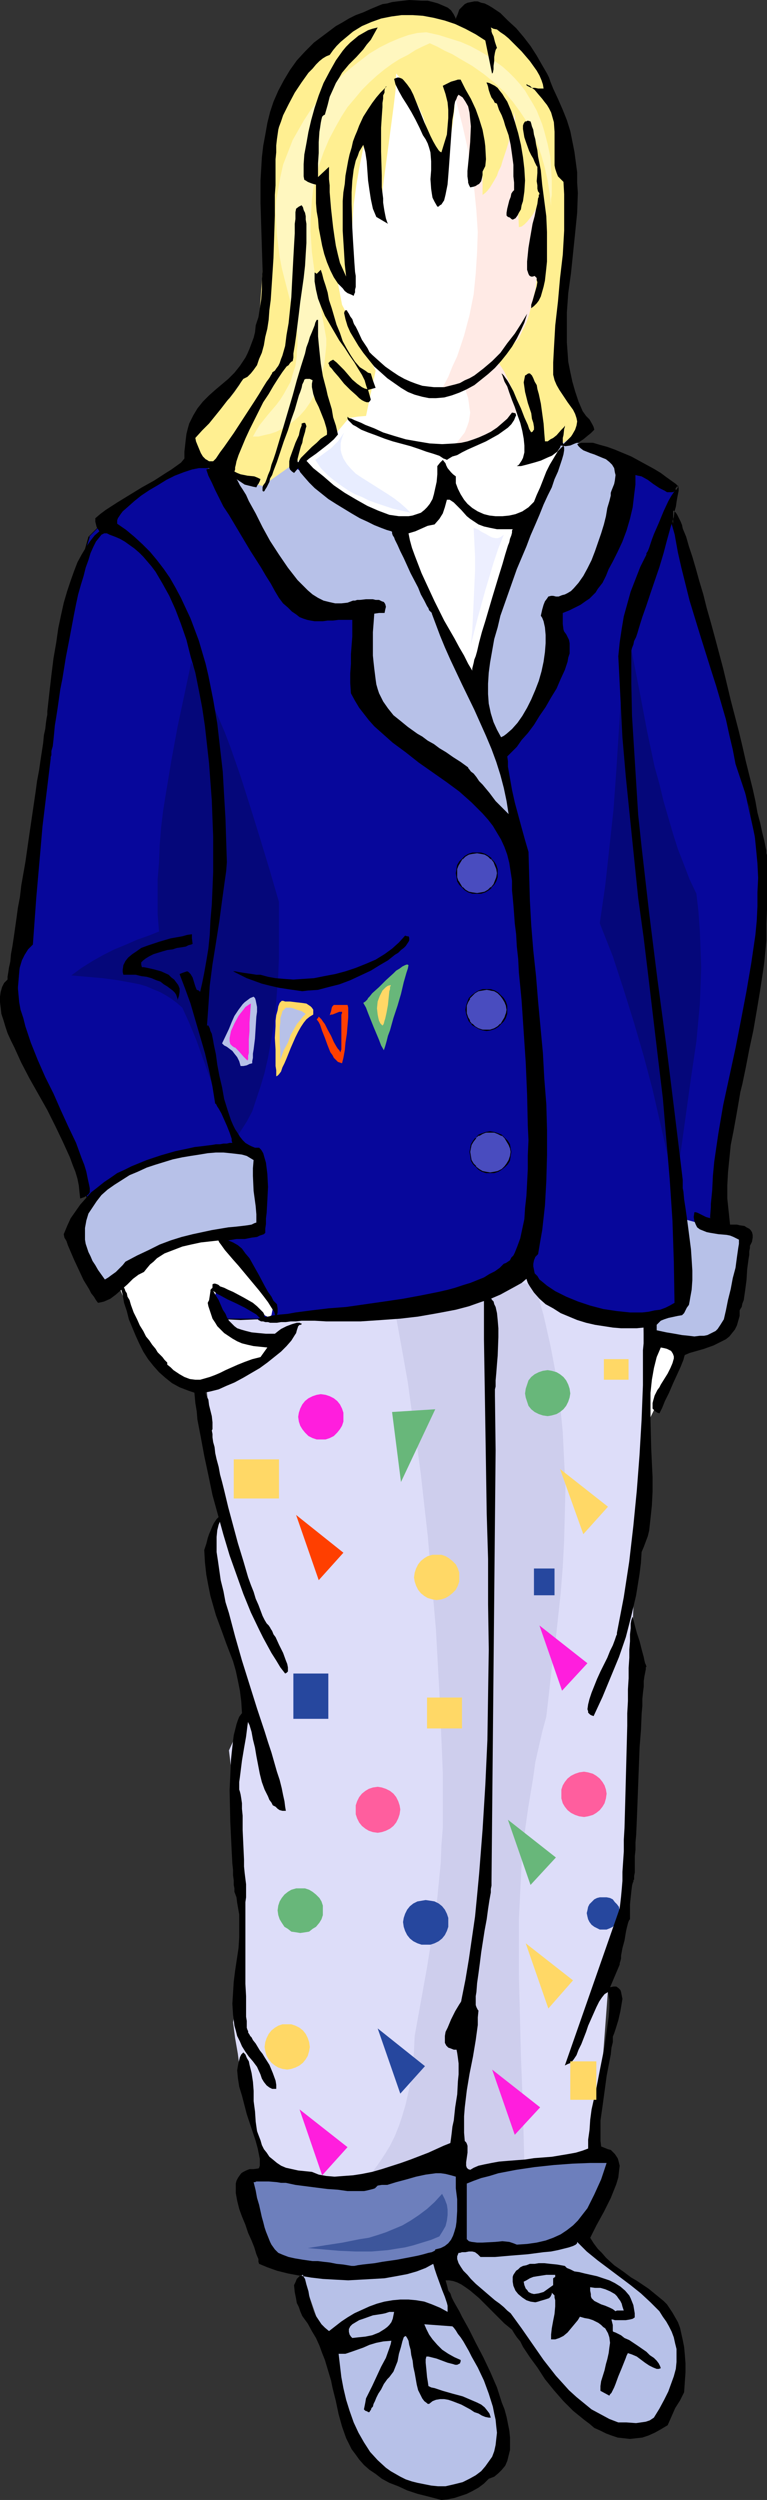
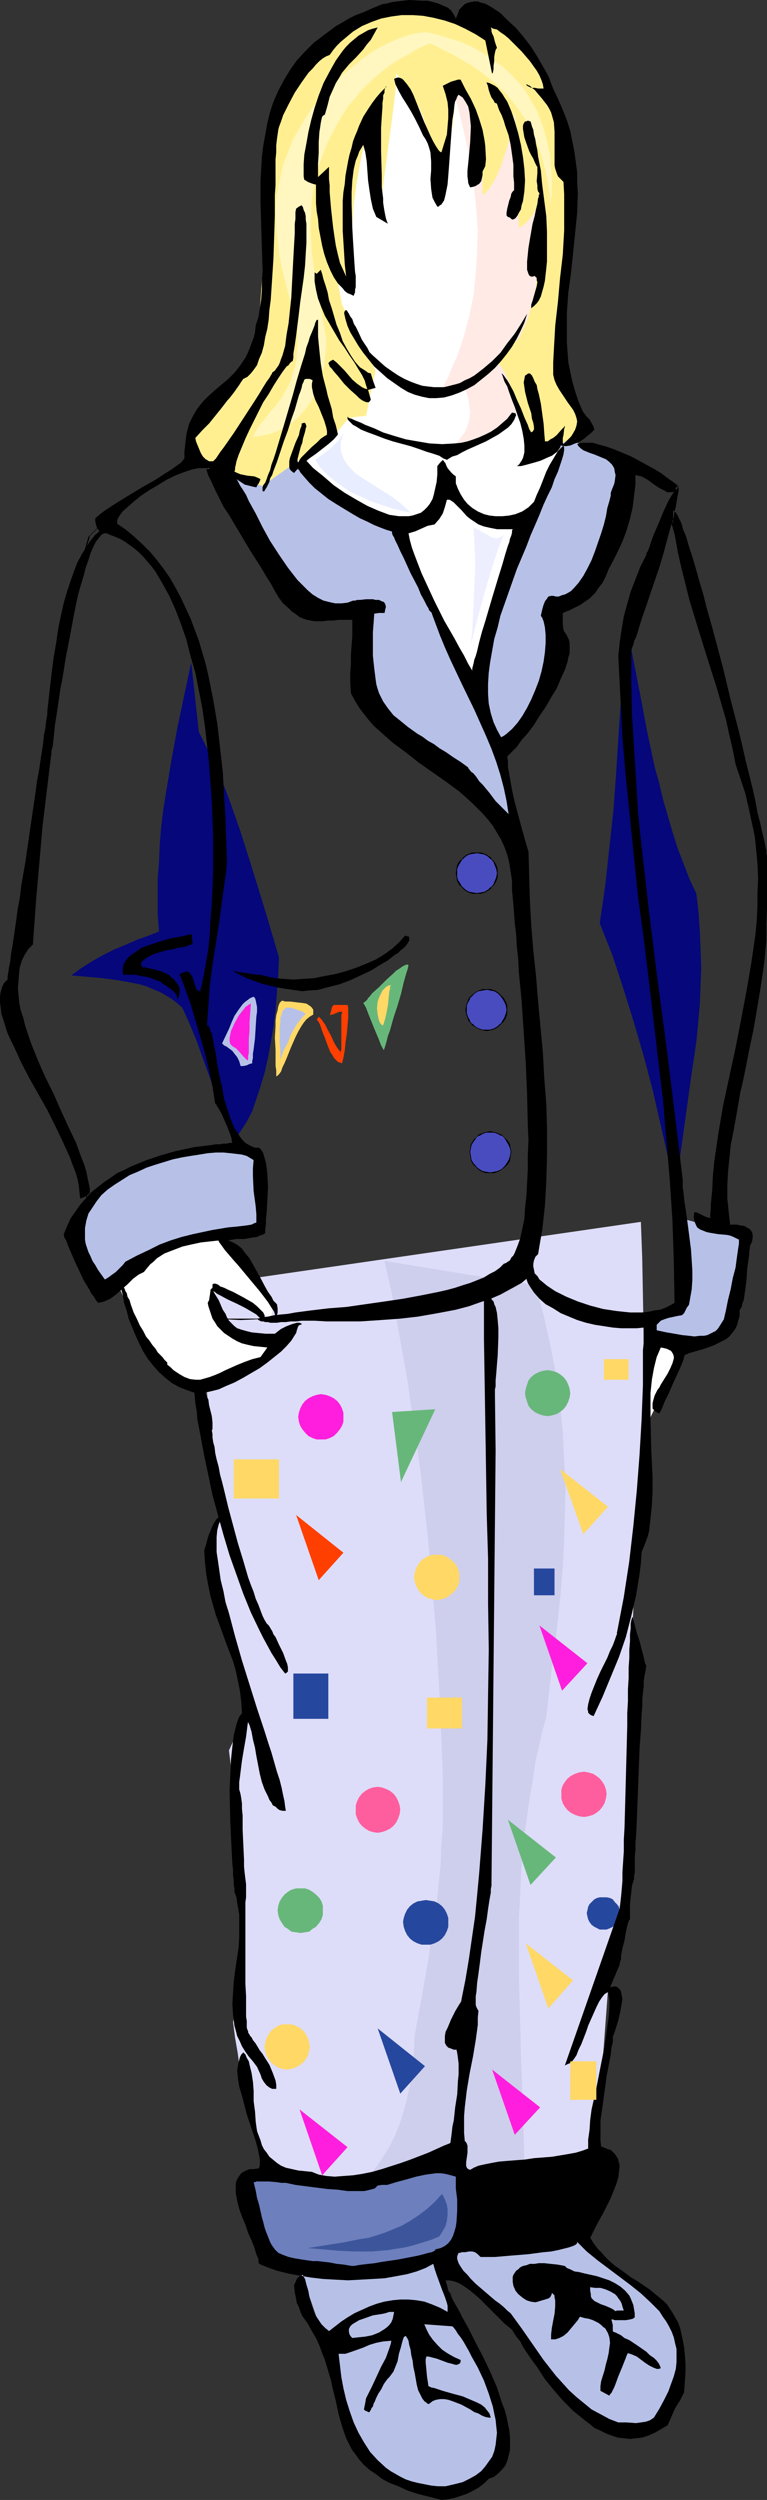
<svg xmlns="http://www.w3.org/2000/svg" xmlns:ns1="http://sodipodi.sourceforge.net/DTD/sodipodi-0.dtd" xmlns:ns2="http://www.inkscape.org/namespaces/inkscape" version="1.0" width="47.823mm" height="155.711mm" id="svg84" ns1:docname="Girl in Coat 2.wmf">
  <rect width="100%" height="100%" fill="#333333" stroke="none" />
  <ns1:namedview id="namedview84" pagecolor="#ffffff" bordercolor="#000000" borderopacity="0.25" ns2:showpageshadow="2" ns2:pageopacity="0.0" ns2:pagecheckerboard="0" ns2:deskcolor="#d1d1d1" ns2:document-units="mm" />
  <defs id="defs1">
    <pattern id="WMFhbasepattern" patternUnits="userSpaceOnUse" width="6" height="6" x="0" y="0" />
  </defs>
  <path style="fill:#ddddf9;fill-opacity:1;fill-rule:evenodd;stroke:none" d="m 46.358,302.822 5.33,55.264 -0.646,0.485 -0.485,0.808 -0.485,0.646 -0.323,0.808 -0.323,0.808 -0.162,0.97 -0.162,0.97 v 0.97 0.97 l 0.162,1.131 0.162,1.131 0.323,1.131 0.323,1.293 0.485,1.293 0.485,1.293 0.646,1.454 6.461,29.248 -2.261,4.363 -1.938,4.201 0.969,7.918 0.808,8.08 0.808,7.918 0.646,8.08 v 4.04 l 0.162,4.04 -0.162,3.878 -0.162,4.04 -0.323,4.04 -0.323,3.878 -0.646,4.04 -0.808,4.04 0.485,3.717 0.646,3.717 0.485,3.878 0.646,3.878 4.2,12.927 4.361,12.927 h 65.903 l 4.361,-4.848 4.2,-4.848 1.777,-21.653 1.615,-21.653 0.969,-4.686 0.969,-4.686 0.808,-4.686 0.808,-4.848 0.646,-5.009 0.485,-5.009 0.646,-10.18 0.162,-5.171 0.162,-5.171 0.162,-10.503 -0.162,-10.665 -0.162,-10.665 0.969,-24.723 0.808,-8.888 0.485,-8.726 0.323,-8.888 v -8.726 -8.888 l -0.162,-8.726 -0.162,-8.888 -0.323,-8.726 -52.335,7.595 z" id="path1" />
  <path style="fill:#ceceed;fill-opacity:1;fill-rule:evenodd;stroke:none" d="m 125.992,302.499 1.131,3.717 0.969,3.393 0.808,3.555 0.808,3.555 0.646,3.393 0.646,3.393 0.485,3.555 0.485,3.393 0.646,6.625 0.323,6.625 0.323,6.464 -0.162,6.302 -0.162,6.302 -0.323,6.14 -0.485,6.14 -0.646,5.979 -0.646,5.979 -0.808,5.656 -0.646,5.817 -0.646,5.656 -0.969,3.555 -0.808,3.555 -0.808,3.555 -0.485,3.555 -1.131,6.787 -0.969,6.787 -0.646,6.787 -0.323,6.625 -0.323,6.464 v 6.625 6.464 l 0.162,6.302 0.323,12.766 0.485,12.766 0.323,12.927 -20.999,3.717 -20.676,3.878 1.615,-1.454 1.615,-1.454 1.454,-1.616 1.454,-1.778 1.292,-1.778 1.292,-1.939 1.292,-2.101 1.131,-2.262 0.969,-2.424 0.808,-2.424 0.808,-2.747 0.646,-2.909 0.646,-2.909 0.323,-3.232 0.323,-3.393 0.162,-3.555 1.454,-8.08 1.454,-8.08 1.292,-8.08 1.131,-8.241 0.808,-8.241 0.162,-4.201 0.323,-4.04 v -4.363 -4.201 -4.363 l -0.162,-4.201 -0.646,-14.866 -0.808,-14.705 -1.292,-14.705 -0.646,-7.433 -0.808,-7.11 -0.808,-7.272 -0.969,-7.272 -1.131,-7.272 -0.969,-7.11 -1.292,-7.272 -1.292,-7.11 -1.292,-7.11 -1.615,-7.11 17.768,2.909 z" id="path2" />
  <path style="fill:#26479e;fill-opacity:1;fill-rule:evenodd;stroke:none" d="m 142.144,446.638 h 0.808 l 0.808,0.162 0.646,0.323 0.485,0.646 0.485,0.485 0.485,0.646 0.162,0.808 0.162,0.646 -0.162,0.808 -0.162,0.646 -0.485,0.646 -0.485,0.646 -0.485,0.485 -0.646,0.323 -0.808,0.323 h -0.808 -0.808 l -0.646,-0.323 -0.646,-0.323 -0.646,-0.485 -0.485,-0.646 -0.323,-0.646 -0.162,-0.646 -0.162,-0.808 0.162,-0.646 0.162,-0.808 0.323,-0.646 1.131,-1.131 0.646,-0.323 0.646,-0.162 z" id="path3" />
  <path style="fill:#b7c1e8;fill-opacity:1;fill-rule:evenodd;stroke:none" d="m 70.588,533.897 3.069,8.888 3.069,8.888 31.336,-5.817 -1.938,-3.717 -1.615,-3.717 -1.454,-3.555 -1.292,-3.717 -3.554,1.131 -3.715,0.97 -3.715,0.646 -3.877,0.485 -3.877,0.323 h -4.038 l -4.038,-0.323 z" id="path4" />
-   <path style="fill:#07079b;fill-opacity:1;fill-rule:evenodd;stroke:none" d="m 49.912,107.62 -3.715,1.293 -3.554,1.454 -3.715,1.778 -3.554,2.101 -3.554,2.585 -1.777,1.293 -1.777,1.454 -1.777,1.616 -1.938,1.616 -1.777,1.616 -1.777,1.939 -1.454,5.333 -1.454,5.333 -1.292,5.656 -1.131,5.656 -1.131,5.656 -1.131,5.979 -0.969,5.817 -0.969,6.14 -1.777,12.119 -1.615,12.443 -2.907,24.885 -0.808,7.595 -0.646,7.595 9.207,25.047 9.369,25.208 15.184,1.454 15.184,1.293 -1.938,2.424 -1.777,2.424 -1.777,2.424 -0.646,1.131 -0.646,1.293 -0.485,1.293 -0.485,1.131 -0.162,1.454 -0.162,1.293 0.162,1.293 0.323,1.454 0.646,1.454 0.808,1.454 3.392,0.162 3.392,0.323 h 3.392 3.715 l 3.554,-0.162 3.877,-0.323 7.43,-0.485 7.753,-0.646 7.592,-0.646 3.554,-0.323 3.715,-0.162 3.554,-0.162 3.392,-0.162 8.238,-5.171 8.238,-5.171 6.946,6.14 6.784,6.302 1.938,-0.162 2.1,0.162 4.038,0.323 4.038,0.323 4.038,0.485 h 1.938 1.938 1.938 l 1.938,-0.323 1.938,-0.323 1.777,-0.646 1.615,-0.808 1.777,-1.131 0.485,-6.302 0.323,-6.302 0.485,-6.302 0.485,-6.302 1.615,-9.534 1.777,-9.534 2.1,-9.534 1.938,-9.372 1.777,-9.534 0.808,-4.686 0.646,-4.848 0.485,-4.686 0.485,-4.848 0.323,-4.686 v -4.848 l -0.969,-5.494 -1.131,-5.494 -2.423,-10.988 -2.746,-10.827 -2.746,-10.665 -3.069,-10.503 -2.907,-10.342 -2.908,-10.18 -2.908,-10.019 v -0.97 l 0.162,-0.808 0.485,-1.454 0.323,-1.454 0.162,-0.808 v -0.97 l -6.461,-3.393 -6.461,-3.555 -48.297,-0.323 z" id="path5" />
  <path style="fill:#000000;fill-opacity:1;fill-rule:evenodd;stroke:none" d="m 49.912,107.458 -3.715,1.293 -3.715,1.454 -3.554,1.778 -3.554,2.262 -3.715,2.424 -1.777,1.293 -1.777,1.454 -1.777,1.616 -1.777,1.616 v 0 l -1.777,1.778 -1.938,1.939 -1.454,5.171 v 0.162 l -1.292,5.333 -1.454,5.656 -1.131,5.656 -1.131,5.656 -1.131,5.979 -0.969,5.817 -0.969,6.14 -1.777,12.119 -1.454,12.443 -3.069,24.885 -0.646,7.595 -0.808,7.595 18.737,50.416 15.184,1.293 15.184,1.454 -0.162,-0.162 -1.777,2.424 -1.938,2.262 -1.615,2.424 -0.808,1.293 -0.646,1.293 -0.485,1.131 -0.485,1.293 v 0 l -0.162,1.454 v 1.293 1.293 l 0.323,1.454 v 0 l 0.646,1.454 0.969,1.454 3.392,0.323 3.392,0.162 3.392,0.162 3.715,-0.162 h 3.554 l 3.877,-0.323 7.43,-0.485 15.345,-1.293 3.554,-0.323 3.715,-0.162 3.554,-0.323 h 3.392 l 8.238,-5.171 8.238,-5.171 v 0 l 6.784,6.14 v -0.162 l 6.946,6.302 h 1.938 2.1 l 4.038,0.323 4.038,0.485 4.038,0.485 h 1.938 1.938 1.938 l 1.938,-0.323 1.938,-0.485 v 0 l 1.777,-0.646 1.777,-0.808 1.777,-1.131 0.323,-6.302 0.485,-6.302 0.323,-6.302 0.485,-6.302 1.615,-9.534 1.938,-9.534 1.938,-9.534 1.938,-9.372 1.938,-9.534 0.808,-4.686 0.485,-4.848 0.646,-4.686 0.485,-4.848 0.162,-4.686 0.162,-4.848 -0.969,-5.494 -1.292,-5.494 -2.423,-10.988 -2.584,-10.827 v 0 l -2.907,-10.665 -2.908,-10.503 -2.907,-10.342 -2.908,-10.18 -2.908,-10.18 v 0.162 -0.97 l 0.162,-0.808 v 0 l 0.323,-1.293 0.485,-1.454 v -0.162 l 0.162,-0.808 v -0.97 l -6.623,-3.393 -6.461,-3.555 -96.27,-0.808 v 0.323 l 96.27,0.646 h -0.162 l 6.623,3.555 6.461,3.393 -0.162,-0.162 v 0.97 l -0.162,0.808 v 0 l -0.323,1.454 -0.485,1.293 v 0.162 0.808 l -0.162,0.97 2.907,10.18 2.908,10.18 3.069,10.342 2.908,10.503 2.908,10.503 v 0 l 2.584,10.827 2.423,10.988 1.131,5.494 1.131,5.494 -0.162,4.848 -0.323,4.686 -0.323,4.848 -0.646,4.686 -0.646,4.848 -0.808,4.686 -1.777,9.534 -1.938,9.372 -1.938,9.534 -1.938,9.534 -1.615,9.534 -0.485,6.302 -0.485,6.302 -0.323,6.302 -0.485,6.302 v -0.162 l -1.615,1.131 -1.777,0.808 -1.777,0.646 h 0.162 l -1.938,0.323 -1.938,0.323 -1.938,0.162 h -1.938 l -1.938,-0.162 -4.038,-0.323 -4.038,-0.485 -4.038,-0.323 h -2.1 -1.938 0.162 l -6.946,-6.14 v -0.162 l -6.946,-5.979 -8.399,5.009 -8.238,5.171 h 0.162 l -3.392,0.162 -3.554,0.162 -3.715,0.323 -3.554,0.323 -15.345,1.131 -7.43,0.646 -3.877,0.162 -3.554,0.162 h -3.715 -3.392 l -3.392,-0.162 -3.392,-0.323 h 0.162 l -0.969,-1.454 -0.485,-1.454 v 0.162 l -0.323,-1.454 -0.162,-1.293 v -1.293 l 0.323,-1.454 v 0.162 l 0.323,-1.293 0.646,-1.293 0.485,-1.131 0.808,-1.293 1.777,-2.424 1.777,-2.424 1.938,-2.585 -15.345,-1.293 -15.184,-1.454 0.162,0.162 -18.576,-50.416 v 0.162 l 0.646,-7.595 0.646,-7.595 3.069,-24.885 1.615,-12.443 1.777,-12.119 0.969,-6.14 0.969,-5.817 0.969,-5.979 1.131,-5.656 1.292,-5.656 1.292,-5.656 1.292,-5.333 v 0 l 1.615,-5.333 h -0.162 l 1.777,-1.778 1.777,-1.778 v 0 l 1.938,-1.616 1.777,-1.454 1.777,-1.454 1.777,-1.454 3.554,-2.424 3.715,-2.101 3.554,-1.778 3.554,-1.616 3.715,-1.131 v 0 z" id="path6" />
  <path style="fill:#ffffff;fill-opacity:1;fill-rule:evenodd;stroke:none" d="m 152.805,313.972 -0.646,21.976 9.207,-18.906 z" id="path7" />
  <path style="fill:#ffffff;fill-opacity:1;fill-rule:evenodd;stroke:none" d="m 26.491,299.428 1.292,2.909 1.131,2.585 1.131,2.585 1.131,2.262 1.938,4.363 1.615,4.525 2.1,2.585 1.131,1.131 1.292,1.131 1.292,0.97 1.615,0.808 1.615,0.646 1.938,0.485 3.554,-0.97 3.392,-1.131 3.231,-1.293 2.907,-1.293 2.584,-1.454 2.423,-1.616 2.261,-1.778 1.938,-1.939 H 56.05 l -2.261,-2.585 -1.131,-1.454 -0.808,-1.293 -0.646,-1.293 -0.485,-1.454 v -1.293 -0.646 l 0.162,-0.808 12.438,5.979 0.646,-0.485 0.162,-0.808 0.162,-0.808 -0.162,-0.808 -0.323,-0.97 -0.485,-0.97 -0.646,-0.97 -0.808,-1.131 -1.777,-2.262 -2.1,-2.262 -1.777,-2.262 -0.969,-0.97 -0.808,-1.131 -2.746,-3.555 -2.907,-3.717 -2.746,1.778 -2.746,1.616 -5.653,2.909 -5.492,2.909 -2.907,1.616 z" id="path8" />
-   <path style="fill:#05077a;fill-opacity:1;fill-rule:evenodd;stroke:none" d="m 45.066,155.935 -1.615,7.595 -1.615,7.595 -1.454,7.918 -1.292,7.756 -0.646,4.04 -0.485,4.04 -0.323,4.04 -0.162,4.04 -0.323,4.04 v 4.04 4.201 l 0.323,4.04 -2.423,0.97 -2.746,0.97 -2.584,1.131 -2.746,1.131 -2.584,1.293 -2.584,1.454 -2.584,1.616 -2.423,1.778 3.715,0.323 3.715,0.323 3.554,0.485 3.554,0.646 1.615,0.323 1.615,0.485 1.454,0.646 1.615,0.646 1.454,0.808 1.292,0.808 1.292,0.97 1.292,1.131 1.615,3.555 1.615,3.878 2.907,8.08 2.907,7.918 1.615,3.878 1.615,3.717 0.808,-0.97 0.646,-0.97 1.454,-2.262 1.292,-2.424 0.969,-2.909 0.969,-2.909 0.969,-3.232 0.808,-3.555 0.646,-3.555 0.646,-3.717 0.485,-4.04 0.323,-4.04 0.323,-4.201 0.162,-4.04 v -4.363 -4.363 -4.363 l -2.261,-7.756 -2.261,-7.433 -2.261,-7.272 -2.261,-7.11 -2.423,-6.948 -1.292,-3.393 -1.454,-3.393 -1.454,-3.232 -1.615,-3.393 -1.615,-3.232 z" id="path9" />
+   <path style="fill:#05077a;fill-opacity:1;fill-rule:evenodd;stroke:none" d="m 45.066,155.935 -1.615,7.595 -1.615,7.595 -1.454,7.918 -1.292,7.756 -0.646,4.04 -0.485,4.04 -0.323,4.04 -0.162,4.04 -0.323,4.04 v 4.04 4.201 l 0.323,4.04 -2.423,0.97 -2.746,0.97 -2.584,1.131 -2.746,1.131 -2.584,1.293 -2.584,1.454 -2.584,1.616 -2.423,1.778 3.715,0.323 3.715,0.323 3.554,0.485 3.554,0.646 1.615,0.323 1.615,0.485 1.454,0.646 1.615,0.646 1.454,0.808 1.292,0.808 1.292,0.97 1.292,1.131 1.615,3.555 1.615,3.878 2.907,8.08 2.907,7.918 1.615,3.878 1.615,3.717 0.808,-0.97 0.646,-0.97 1.454,-2.262 1.292,-2.424 0.969,-2.909 0.969,-2.909 0.969,-3.232 0.808,-3.555 0.646,-3.555 0.646,-3.717 0.485,-4.04 0.323,-4.04 0.323,-4.201 0.162,-4.04 l -2.261,-7.756 -2.261,-7.433 -2.261,-7.272 -2.261,-7.11 -2.423,-6.948 -1.292,-3.393 -1.454,-3.393 -1.454,-3.232 -1.615,-3.393 -1.615,-3.232 z" id="path9" />
  <path style="fill:#05077a;fill-opacity:1;fill-rule:evenodd;stroke:none" d="m 147.475,146.24 3.392,17.29 1.615,8.564 1.777,8.403 1.131,4.04 0.969,4.04 1.131,3.878 1.131,3.878 1.131,3.555 1.454,3.717 1.292,3.393 1.615,3.393 0.485,4.201 0.323,4.525 0.162,4.201 0.162,4.363 -0.162,4.525 -0.162,4.201 -0.808,8.726 -1.292,8.726 -2.423,17.452 -1.292,8.564 -3.554,-15.674 -1.777,-7.756 -2.1,-7.918 -2.261,-7.756 -2.423,-7.756 -2.584,-7.918 -3.069,-7.756 1.292,-8.888 0.969,-8.888 0.969,-8.888 0.646,-8.888 z" id="path10" />
  <path style="fill:#b7c1e8;fill-opacity:1;fill-rule:evenodd;stroke:none" d="m 160.074,286.663 15.184,4.201 -0.808,6.464 -0.323,3.232 -0.646,3.232 -0.808,3.07 -0.969,3.07 -0.646,1.454 -0.808,1.616 -0.808,1.454 -0.808,1.293 -7.43,-0.485 -7.43,-0.485 -0.485,-2.101 -0.646,-1.939 3.715,-1.454 3.715,-1.616 z" id="path11" />
  <path style="fill:#b7c1e8;fill-opacity:1;fill-rule:evenodd;stroke:none" d="m 67.357,108.912 -6.461,1.131 -6.461,1.293 7.592,15.513 7.592,15.513 16.314,0.323 v 21.007 l 18.091,16.644 18.253,16.482 -3.715,-21.33 6.946,-9.857 6.946,-9.534 -3.069,-13.089 5.653,-3.555 5.653,-3.717 6.623,-26.339 -14.861,-6.787 -2.908,7.11 -3.069,7.11 -2.908,7.11 -2.584,7.11 -2.584,7.272 -2.1,7.433 -1.131,3.717 -0.808,3.878 -0.969,3.717 -0.646,3.878 -5.169,-8.403 -2.423,-4.363 -2.423,-4.363 -2.261,-4.686 -2.1,-4.848 -2.1,-5.009 -1.777,-5.171 -13.568,-7.595 z" id="path12" />
  <path style="fill:#ffffff;fill-opacity:1;fill-rule:evenodd;stroke:none" d="m 67.68,106.327 2.584,3.232 2.907,2.909 2.907,2.585 3.069,2.262 1.615,0.97 1.777,1.131 1.615,0.808 1.777,0.808 3.554,1.616 3.877,1.131 15.507,-0.323 15.507,-0.162 4.684,-11.15 4.684,-11.15 -2.261,-5.333 -1.938,-5.333 -1.777,-5.333 -1.292,-5.333 -1.292,-5.333 -0.969,-5.333 -0.969,-5.333 -0.646,-5.333 -0.646,-5.333 -0.485,-5.333 -0.808,-10.665 -0.485,-10.665 -0.646,-10.665 -2.423,-1.293 -2.423,-1.131 -2.584,-0.808 -2.423,-0.485 -2.423,-0.323 -2.584,-0.162 h -2.423 l -2.584,0.162 -2.423,0.323 -2.423,0.323 -2.423,0.646 -2.423,0.485 -5.007,1.454 -4.846,1.616 -3.231,22.461 -3.069,22.461 z" id="path13" />
  <path style="fill:#ffeae5;fill-opacity:1;fill-rule:evenodd;stroke:none" d="m 104.831,14.705 1.615,5.009 1.292,5.009 1.292,5.009 1.131,5.009 0.808,5.009 0.808,5.009 0.485,4.848 0.323,5.009 -0.162,4.848 -0.323,5.009 -0.485,4.848 -0.485,2.424 -0.485,2.424 -0.646,2.424 -0.646,2.424 -0.808,2.424 -0.808,2.424 -1.131,2.424 -0.969,2.424 -1.292,2.424 -1.131,2.262 2.908,-1.131 3.231,-1.454 0.485,1.454 0.485,1.454 0.162,1.131 0.162,1.293 0.162,0.97 -0.162,1.131 -0.162,0.97 -0.323,0.97 -0.323,0.808 -0.323,0.808 -1.131,1.454 -1.131,1.454 -1.454,1.131 1.615,-0.323 1.777,-0.485 1.615,-0.646 1.454,-0.646 1.454,-0.808 1.454,-0.808 2.907,-1.939 2.584,-2.101 2.746,-2.424 2.423,-2.424 2.584,-2.424 0.323,-3.232 0.162,-3.07 0.323,-3.07 0.162,-3.07 0.162,-2.909 0.162,-2.747 v -2.585 l 0.162,-2.585 V 64.96 62.536 60.112 57.85 55.749 l -0.162,-2.101 -0.162,-4.04 -0.323,-3.717 -0.323,-3.393 -0.646,-3.232 -0.485,-2.909 -0.646,-2.585 -0.646,-2.424 -0.808,-2.262 -0.969,-1.939 -0.969,-1.778 -0.969,-1.616 -0.969,-1.454 -1.131,-1.131 -1.131,-1.131 -1.131,-0.97 -1.292,-0.808 -1.292,-0.646 -1.131,-0.646 -1.454,-0.646 -2.746,-0.646 -2.746,-0.646 z" id="path14" />
  <path style="fill:#ffef91;fill-opacity:1;fill-rule:evenodd;stroke:none" d="m 93.363,17.29 1.938,2.424 1.777,2.585 1.454,2.585 0.646,1.454 0.646,1.454 0.485,1.616 0.485,1.616 0.323,1.616 0.323,1.616 0.162,1.939 0.162,1.778 v 1.939 1.939 l 1.454,-2.262 1.131,-2.585 1.131,-2.585 0.808,-2.747 0.485,-3.07 0.323,-3.07 0.162,-3.232 -0.162,-3.555 0.969,1.778 0.969,1.616 0.808,1.778 0.646,1.616 1.292,3.393 0.808,3.393 0.646,3.393 0.323,3.393 0.162,3.393 v 3.393 l 0.646,-0.485 0.485,-0.485 0.646,-0.808 0.485,-0.808 0.485,-0.808 0.646,-1.131 0.323,-0.97 0.646,-1.293 0.323,-1.131 0.485,-1.454 0.485,-1.454 0.485,-1.616 0.323,-1.616 0.323,-1.778 0.485,-1.778 0.323,-1.939 0.485,13.574 0.162,6.787 0.323,6.787 0.646,-0.162 0.646,-0.485 0.646,-0.646 0.646,-0.808 0.646,-0.808 0.646,-1.131 0.646,-1.293 0.808,-1.454 -0.162,4.525 -0.162,4.525 -0.323,4.201 -0.323,4.201 -0.485,4.04 -0.485,1.939 -0.485,1.939 -0.485,1.939 -0.646,1.939 -0.969,1.939 -0.808,1.778 -0.646,0.646 -0.646,0.646 -1.131,1.454 -1.292,1.454 -0.646,0.646 -0.646,0.646 0.808,1.131 0.808,1.293 1.292,2.747 0.969,2.747 0.808,2.585 0.646,2.747 0.485,2.747 0.485,2.747 0.485,2.424 0.808,0.323 h 0.808 0.808 l 0.969,-0.162 1.615,-0.323 1.777,-0.97 1.938,-0.97 1.615,-1.131 3.392,-2.585 -2.584,-6.625 -2.746,-6.625 0.646,-24.885 0.646,-25.047 -0.323,-3.232 -0.646,-3.07 -0.646,-2.747 -0.808,-2.747 -0.969,-2.424 -1.131,-2.424 -1.131,-2.101 -1.131,-2.101 -1.292,-1.939 -1.454,-1.778 -1.454,-1.778 -1.615,-1.616 -3.069,-2.909 -3.392,-2.747 -4.846,0.808 -19.706,-1.778 -3.877,1.778 -1.777,1.131 -1.938,1.131 -1.777,1.131 -1.777,1.293 -1.777,1.454 -1.615,1.454 -1.615,1.616 -1.615,1.778 -1.454,1.778 -1.454,2.101 -1.292,2.262 -1.292,2.424 -1.292,2.585 -1.131,2.747 -0.808,11.473 -0.969,11.473 -1.615,22.946 -0.162,1.454 -0.162,1.454 -0.323,2.585 -0.646,2.262 -0.646,2.262 -0.808,1.939 -0.969,1.778 -0.969,1.616 -1.131,1.616 -1.131,1.454 -1.292,1.293 -2.423,2.585 -2.584,2.424 -2.423,2.747 -0.162,0.97 -0.162,0.97 v 0.808 l 0.162,0.808 0.323,0.646 0.323,0.646 0.485,0.646 0.646,0.485 1.292,1.131 1.777,0.808 1.777,0.808 2.1,0.646 3.877,1.131 4.038,1.131 8.884,-6.302 4.038,-2.909 4.038,-2.747 1.777,-2.101 1.615,-1.939 2.1,-0.323 1.938,-0.162 1.131,-5.333 1.131,-5.333 -3.877,-7.756 -4.038,-7.756 -1.777,-9.372 0.969,1.131 1.131,1.131 1.292,0.97 0.969,1.131 -0.162,-4.686 -0.162,-4.525 0.162,-4.686 0.323,-4.686 0.646,-4.686 0.808,-4.686 0.969,-4.686 1.292,-4.686 2.746,21.007 0.162,-4.04 0.485,-4.04 1.131,-8.403 1.131,-8.564 0.485,-4.04 z" id="path15" />
  <path style="fill:#fff7bf;fill-opacity:1;fill-rule:evenodd;stroke:none" d="m 100.47,7.595 -2.1,0.162 -2.1,0.485 -2.261,0.808 -2.261,0.97 -2.261,1.131 -2.423,1.454 -2.1,1.616 -2.261,1.778 -2.1,1.778 -2.1,2.101 -1.938,1.939 -1.938,2.262 -1.615,2.101 -1.454,2.262 -1.292,2.262 -1.292,2.262 -1.131,2.909 -1.131,2.909 -0.646,2.909 -0.485,2.747 -0.485,2.747 -0.162,2.585 0.162,2.747 0.162,2.747 0.323,2.585 0.323,2.585 0.485,2.585 0.646,2.585 1.292,5.009 1.454,5.009 0.162,1.616 0.162,1.454 v 2.747 l -0.162,1.293 v 1.131 l -0.323,2.262 -0.646,1.939 -0.485,1.778 -0.808,1.454 -0.808,1.454 -0.808,1.293 -0.969,1.293 -1.938,2.262 -1.938,2.424 -0.808,1.293 -0.808,1.454 h 1.292 l 1.292,-0.323 1.454,-0.323 1.454,-0.485 1.292,-0.646 1.454,-0.808 1.454,-1.131 1.292,-1.131 1.292,-1.454 1.131,-1.616 1.131,-1.939 0.808,-2.101 0.808,-2.424 0.323,-1.293 0.323,-1.293 0.162,-1.454 0.162,-1.454 0.162,-1.616 V 79.664 L 75.918,74.332 74.949,69.161 74.141,64.152 73.495,59.304 73.334,56.88 73.172,54.456 V 52.032 l 0.162,-2.424 0.162,-2.585 0.323,-2.585 0.646,-2.585 0.646,-2.747 1.131,-3.232 1.292,-3.07 1.454,-2.747 1.454,-2.585 1.454,-2.262 1.777,-2.101 1.615,-1.939 1.777,-1.778 1.777,-1.616 1.777,-1.454 1.777,-1.293 1.777,-1.131 1.938,-0.97 1.777,-1.131 1.615,-0.808 1.777,-0.808 1.777,0.808 1.777,0.97 1.777,0.808 1.615,0.97 3.069,1.778 2.746,1.939 2.584,2.101 2.261,2.101 1.938,2.262 1.777,2.424 1.615,2.424 1.292,2.585 1.131,2.585 0.969,2.747 0.808,2.909 0.646,2.909 0.485,3.07 0.323,3.07 v -0.808 -0.97 l 0.162,-0.97 v -0.97 -2.424 l -0.162,-2.747 -0.162,-2.747 -0.646,-3.07 -0.808,-3.07 -0.485,-1.616 -0.646,-1.616 -0.646,-1.616 -0.808,-1.454 -0.969,-1.616 -0.969,-1.616 -1.131,-1.454 -1.292,-1.454 -1.454,-1.454 -1.454,-1.293 -1.777,-1.293 -1.777,-1.293 -1.938,-1.131 -2.1,-1.131 -2.261,-0.97 -2.584,-0.808 -2.584,-0.808 z" id="path16" />
  <path style="fill:#000000;fill-opacity:1;fill-rule:evenodd;stroke:none" d="m 104.024,588.515 -3.069,-0.808 -2.584,-0.646 -2.423,-0.808 -2.1,-0.97 -2.1,-0.808 -1.777,-0.97 -1.454,-1.131 -1.454,-0.97 -1.292,-1.131 -1.131,-1.293 -0.808,-1.131 -0.969,-1.293 -0.646,-1.293 -0.646,-1.293 -0.969,-2.747 -0.808,-2.909 -0.646,-3.07 -0.808,-3.232 -0.323,-1.616 -0.485,-1.616 -0.969,-3.232 -0.646,-1.616 -0.646,-1.778 -0.808,-1.778 -0.969,-1.616 -0.969,-1.778 -1.292,-1.778 -0.485,-1.131 -0.323,-0.97 -0.485,-0.97 -0.162,-0.97 -0.323,-1.616 -0.162,-1.616 0.323,-0.646 0.323,-0.808 0.485,-0.485 0.323,-0.323 0.646,-0.162 0.162,0.485 0.323,0.485 0.162,0.646 0.162,0.646 0.485,1.616 0.162,0.97 0.162,0.808 0.646,2.101 0.323,0.97 0.485,0.97 0.646,0.97 0.646,0.97 0.808,0.808 0.969,0.808 1.454,-1.131 1.454,-1.131 1.454,-0.97 1.615,-0.97 1.777,-0.808 1.777,-0.808 1.777,-0.646 1.777,-0.485 1.938,-0.323 1.777,-0.162 h 1.938 l 1.777,0.162 1.938,0.323 1.777,0.646 1.938,0.808 1.777,0.97 v -0.323 -0.485 -0.646 l -0.162,-0.646 -0.485,-1.454 -0.646,-1.616 -1.292,-3.555 -0.485,-1.454 -0.162,-0.646 -0.162,-0.485 -1.777,0.97 -2.1,0.808 -2.261,0.646 -2.584,0.485 -2.746,0.485 -2.746,0.162 -2.907,0.162 -2.907,0.162 -3.069,-0.162 -2.907,-0.162 -2.746,-0.323 -2.907,-0.485 -2.584,-0.485 -2.584,-0.646 -2.261,-0.808 -1.938,-0.808 -0.162,-0.485 v -0.646 l -0.485,-1.131 -0.485,-1.616 -0.646,-1.616 -0.808,-1.778 -0.646,-1.939 -0.808,-1.939 -0.646,-1.778 -0.485,-1.939 -0.323,-1.778 v -0.808 -0.808 -0.646 l 0.162,-0.646 0.323,-0.646 0.323,-0.485 0.485,-0.646 0.485,-0.323 0.646,-0.323 0.808,-0.323 h 0.969 l 1.131,-0.162 0.162,-0.162 0.162,-0.485 v -0.485 -0.485 -0.646 l -0.162,-0.808 -0.323,-1.616 -0.485,-1.778 -0.646,-1.939 -1.454,-4.363 -1.131,-4.363 -0.646,-2.101 -0.323,-2.101 -0.162,-1.778 0.162,-0.97 0.162,-0.808 0.162,-0.646 0.162,-0.646 0.323,-0.646 0.485,-0.485 0.485,0.485 0.323,0.808 0.485,0.808 0.162,0.808 0.485,1.939 0.323,2.101 0.162,2.101 v 2.424 l 0.323,2.424 0.162,2.424 0.323,2.262 0.808,2.101 0.323,1.131 0.485,0.97 0.646,0.808 0.646,0.97 0.808,0.646 0.969,0.808 0.969,0.646 1.131,0.485 1.454,0.323 1.454,0.323 1.615,0.162 1.615,0.162 1.615,0.646 1.777,0.323 1.938,0.162 2.1,-0.162 2.261,-0.162 2.1,-0.323 2.423,-0.485 2.261,-0.646 4.523,-1.454 2.261,-0.808 2.1,-0.808 2.1,-0.808 1.777,-0.808 1.777,-0.808 1.615,-0.646 0.162,-1.131 0.162,-1.293 0.162,-1.454 0.323,-1.454 0.323,-3.07 0.485,-3.07 0.162,-3.07 0.162,-1.616 v -2.585 l -0.162,-1.293 -0.162,-1.131 -0.162,-0.808 h -0.646 l -0.808,-0.323 -0.485,-0.162 -0.485,-0.485 -0.323,-0.646 v -0.808 -0.808 l 0.162,-0.97 0.485,-0.97 0.808,-1.939 0.969,-1.939 0.485,-0.808 0.485,-0.808 0.323,-0.485 0.162,-0.323 v -0.162 l 0.969,-4.848 0.808,-4.848 1.454,-10.019 0.485,-5.009 0.485,-5.171 0.808,-10.342 0.646,-10.503 0.485,-10.503 0.162,-10.665 0.162,-10.665 -0.162,-10.665 v -10.665 l -0.323,-10.665 -0.162,-10.503 -0.162,-10.342 -0.162,-10.18 -0.162,-10.019 v -9.857 l 0.485,-0.162 h 0.485 l 0.323,0.162 0.323,0.162 0.323,0.485 0.323,0.323 0.162,0.646 0.323,0.646 0.323,1.454 0.162,1.616 0.162,1.939 v 2.101 l -0.162,4.363 -0.162,1.939 -0.162,2.101 -0.162,1.778 v 1.454 l -0.162,0.646 v 0.646 0.485 0.323 l 0.162,12.927 -0.969,101.479 v 0.485 0.485 l -0.162,0.808 v 0.808 l -0.323,1.778 -0.323,2.101 -0.323,2.424 -0.485,2.585 -0.808,5.171 -0.323,2.585 -0.323,2.424 -0.323,2.262 -0.162,2.101 -0.162,0.97 v 2.101 l 0.162,0.485 0.162,0.323 0.162,0.323 0.162,0.162 -0.162,1.616 v 1.778 l -0.485,3.555 -0.323,1.939 -0.323,1.939 -0.808,4.04 -0.646,3.878 -0.485,4.04 -0.162,2.101 v 1.939 1.939 l 0.162,1.939 0.323,0.323 0.162,0.323 0.162,0.485 v 0.485 1.131 l -0.162,1.131 -0.162,1.131 v 0.808 l 0.162,0.485 0.162,0.162 0.162,0.162 0.485,0.162 0.808,-0.485 1.131,-0.485 1.454,-0.323 1.615,-0.323 1.777,-0.323 1.938,-0.162 4.2,-0.323 2.1,-0.323 2.1,-0.162 2.1,-0.162 1.938,-0.323 1.938,-0.323 1.777,-0.323 1.615,-0.485 1.292,-0.485 v -2.101 l 0.323,-2.262 0.162,-2.424 0.323,-2.424 1.131,-5.009 0.969,-5.009 0.969,-4.848 0.323,-2.424 0.323,-2.262 0.323,-2.262 0.162,-2.101 v -1.939 l -0.323,-1.778 -0.808,0.485 -0.646,0.808 -0.646,0.97 -0.646,1.293 -0.646,1.454 -0.646,1.454 -0.646,1.454 -0.485,1.454 -1.131,2.909 -0.646,1.293 -0.485,1.293 -0.646,0.97 -0.646,0.808 -0.808,0.323 -0.323,0.162 -0.323,0.162 12.599,-36.035 0.323,-0.97 0.162,-1.293 0.162,-1.454 0.162,-1.778 0.162,-1.939 v -2.101 l 0.162,-2.424 0.162,-2.424 v -2.747 l 0.162,-2.747 0.162,-5.817 0.323,-12.119 0.162,-6.14 v -2.909 l 0.162,-2.909 v -2.747 l 0.162,-2.585 v -2.424 l 0.162,-2.424 v -1.939 l 0.162,-1.939 v -1.616 l 0.162,-1.454 v -1.131 l 0.162,-0.808 0.162,-0.485 v -0.162 h 0.162 v 0.162 l 0.162,0.485 0.162,0.646 0.162,0.646 0.485,1.778 0.646,1.939 0.485,1.939 0.485,1.778 0.162,0.808 0.162,0.646 0.162,0.323 0.162,0.485 -0.162,0.162 v 0.485 l -0.162,0.808 -0.162,0.808 -0.162,1.131 v 1.293 l -0.162,1.293 -0.162,1.616 v 1.616 l -0.162,1.778 -0.162,3.878 -0.323,4.04 -0.162,4.201 -0.323,8.564 -0.162,4.201 -0.162,3.717 -0.162,1.778 v 1.778 l -0.162,1.454 v 1.454 1.293 1.131 l -0.162,0.808 v 0.808 l -0.162,0.162 v 0.323 l -0.162,0.323 -0.162,0.646 -0.162,1.293 -0.323,3.07 v 1.616 0.646 1.293 l -0.162,0.162 -0.162,0.323 -0.162,0.485 -0.162,0.646 -0.162,0.646 -0.162,0.808 -0.323,1.939 -0.485,1.778 -0.323,1.778 v 0.646 l -0.162,0.646 -0.162,0.485 v 0.323 l -2.261,5.333 0.808,-0.162 h 0.646 l 0.485,0.323 0.485,0.485 0.162,0.485 0.162,0.808 0.162,0.808 -0.162,0.97 -0.323,1.939 -0.485,2.101 -0.646,2.101 -0.323,0.97 -0.323,0.808 v 1.293 l -0.323,1.293 -0.162,1.616 -0.323,1.616 -0.646,3.393 -0.485,3.555 -0.485,3.555 -0.485,3.393 v 1.778 1.616 1.454 l 0.162,1.293 0.808,0.323 0.808,0.323 0.646,0.162 0.485,0.485 0.485,0.485 0.323,0.485 0.323,0.485 0.162,0.485 0.323,1.293 -0.162,1.293 -0.162,1.454 -0.485,1.616 -0.646,1.616 -0.646,1.616 -1.615,3.232 -1.777,3.232 -0.808,1.616 -0.646,1.293 0.808,1.293 0.969,1.293 0.969,0.97 0.969,1.131 1.938,1.778 2.1,1.454 1.938,1.454 1.131,0.646 0.969,0.646 1.938,1.293 1.777,1.454 1.777,1.454 0.808,0.808 0.646,0.97 0.646,0.97 0.646,1.131 0.646,1.131 0.485,1.293 0.323,1.454 0.323,1.454 0.323,1.616 0.162,1.778 0.162,2.101 v 2.101 l -0.162,2.262 -0.162,2.424 -0.969,1.939 -1.131,1.778 -1.777,4.04 -1.615,0.97 -1.454,0.808 -1.454,0.646 -1.454,0.485 -1.454,0.162 -1.454,0.162 -1.454,-0.162 -1.454,-0.162 -1.454,-0.485 -1.292,-0.485 -1.292,-0.646 -1.454,-0.646 -1.131,-0.97 -1.292,-0.97 -2.584,-2.101 -2.261,-2.262 -2.261,-2.585 -2.1,-2.585 -1.777,-2.747 -1.777,-2.424 -1.615,-2.424 -0.646,-1.293 -0.808,-0.97 -0.646,-0.97 -0.485,-0.808 -0.969,-0.808 -0.808,-0.646 -1.938,-1.939 -1.938,-1.939 -2.1,-2.101 -2.1,-1.778 -1.131,-0.808 -0.969,-0.646 -0.969,-0.485 -0.969,-0.323 -0.969,-0.162 h -0.808 l 0.323,1.131 0.323,1.293 0.485,0.646 0.323,0.97 0.485,0.97 0.646,1.131 0.646,1.131 0.646,1.293 0.808,1.454 0.808,1.454 1.615,3.232 1.777,3.393 1.615,3.393 1.615,3.717 1.131,3.555 0.646,1.616 0.485,1.778 0.323,1.616 0.323,1.616 0.162,1.616 v 1.454 1.454 l -0.323,1.293 -0.323,1.293 -0.485,1.131 -0.808,0.97 -0.808,0.808 -0.969,0.808 -1.292,0.485 -1.131,1.131 -1.292,0.97 -1.454,0.808 -1.292,0.646 -1.454,0.485 -1.454,0.485 -1.615,0.323 z" id="path17" />
  <path style="fill:#b7c1e8;fill-opacity:1;fill-rule:evenodd;stroke:none" d="m 104.993,585.283 h -1.777 l -1.615,-0.162 -3.231,-0.646 -1.292,-0.323 -1.454,-0.485 -1.292,-0.646 -1.131,-0.646 -1.131,-0.646 -1.131,-0.808 -1.938,-1.778 -1.777,-1.939 -1.454,-2.262 -1.292,-2.262 -1.131,-2.424 -0.969,-2.747 -0.808,-2.585 -0.646,-2.747 -0.485,-2.585 -0.323,-2.747 -0.323,-2.747 h 1.615 l 1.454,-0.485 2.746,-0.97 1.454,-0.646 1.615,-0.485 1.615,-0.323 1.938,-0.162 -0.162,0.808 -0.323,0.97 -0.808,2.262 -1.131,2.101 -2.1,4.525 -0.969,1.939 -0.485,0.97 -0.162,0.97 -0.162,0.808 -0.162,0.808 0.323,0.323 0.485,0.162 0.162,0.162 h 0.162 0.162 l 0.162,-0.323 0.162,-0.162 0.162,-0.485 0.323,-0.323 0.162,-0.646 0.323,-0.646 0.323,-0.808 0.485,-0.97 0.646,-0.97 0.646,-1.293 0.808,-1.131 0.485,-0.485 0.485,-0.646 0.485,-0.646 0.323,-0.808 0.646,-1.616 0.323,-1.778 0.485,-1.616 0.323,-1.293 0.162,-0.485 0.162,-0.485 0.162,-0.162 0.323,-0.162 0.323,0.485 0.323,0.646 0.162,0.97 0.323,1.131 0.162,1.293 0.323,1.293 0.162,1.454 0.323,1.454 0.485,2.747 0.323,1.293 0.485,0.97 0.485,0.97 0.485,0.646 0.646,0.485 0.162,0.162 h 0.323 l 0.808,-0.646 0.808,-0.323 0.969,-0.162 h 0.969 l 0.969,0.162 0.969,0.323 2.1,0.808 2.1,1.131 0.969,0.646 0.969,0.323 0.808,0.485 0.808,0.323 0.808,0.162 h 0.485 l -0.323,-0.97 -0.485,-0.646 -0.646,-0.808 -0.808,-0.646 -0.969,-0.485 -1.131,-0.485 -2.261,-0.97 -2.423,-0.646 -2.261,-0.646 -0.969,-0.323 -0.969,-0.323 -0.808,-0.162 -0.646,-0.323 -0.162,-1.131 -0.162,-0.97 -0.162,-1.778 -0.162,-1.616 v -0.808 l 0.162,-0.646 h 0.485 l 0.646,0.162 1.292,0.323 1.292,0.485 1.292,0.485 1.292,0.323 0.485,0.162 h 0.485 l 0.323,-0.162 0.323,-0.162 0.162,-0.485 v -0.323 l -1.454,-0.646 -1.454,-0.808 -1.454,-0.97 -1.131,-1.131 -1.131,-1.293 -0.808,-1.131 -0.646,-1.293 -0.485,-1.131 6.623,0.485 0.323,0.323 0.485,0.646 0.485,0.808 0.646,0.808 0.646,0.97 0.646,1.131 0.646,1.131 0.646,1.293 1.454,2.585 1.454,3.07 1.131,3.07 0.969,3.07 0.323,1.616 0.323,1.454 0.162,1.616 0.162,1.454 -0.162,1.454 -0.162,1.454 -0.323,1.454 -0.485,1.293 -0.808,1.131 -0.808,1.131 -0.969,1.131 -1.292,0.97 -1.454,0.808 -1.615,0.808 -1.938,0.485 z" id="path18" />
  <path style="fill:#b7c1e8;fill-opacity:1;fill-rule:evenodd;stroke:none" d="m 145.698,570.255 -2.1,-0.808 -2.1,-1.131 -2.1,-1.131 -1.777,-1.454 -1.777,-1.454 -1.777,-1.616 -1.454,-1.616 -1.615,-1.778 -2.908,-3.717 -2.584,-3.717 -2.584,-3.717 -2.584,-3.555 -0.808,-0.646 -0.808,-0.808 -0.969,-0.808 -1.131,-0.808 -2.261,-1.939 -2.261,-1.939 -1.131,-1.131 -0.808,-0.97 -0.969,-0.97 -0.646,-0.97 -0.485,-0.808 -0.323,-0.97 V 531.15 l 0.323,-0.808 h 0.323 l 0.485,-0.162 h 0.808 l 0.808,-0.162 h 0.808 l 0.646,0.162 0.646,0.485 0.323,0.323 0.323,0.323 h 1.615 1.777 l 3.715,-0.323 4.038,-0.323 3.715,-0.485 1.777,-0.162 1.615,-0.323 1.292,-0.323 1.292,-0.323 0.969,-0.323 0.646,-0.323 0.323,-0.323 v -0.162 -0.162 l 2.261,2.262 2.584,2.101 5.169,3.878 2.584,1.939 2.423,1.939 2.261,2.101 2.1,2.101 0.808,1.293 0.808,1.131 0.646,1.131 0.646,1.293 0.485,1.293 0.323,1.454 0.323,1.293 v 1.454 1.616 l -0.162,1.616 -0.485,1.778 -0.646,1.778 -0.646,1.778 -0.969,1.939 -1.131,2.101 -1.292,2.101 -0.969,0.646 -0.969,0.323 -1.131,0.162 -1.131,0.162 -2.261,-0.162 h -0.969 z" id="path19" />
  <path style="fill:#000000;fill-opacity:1;fill-rule:evenodd;stroke:none" d="m 143.598,563.953 -2.1,-1.131 v -1.131 l 0.162,-1.131 0.808,-2.585 0.323,-1.454 0.323,-1.131 0.323,-1.454 0.162,-1.293 0.162,-1.131 -0.162,-1.293 -0.323,-0.97 -0.646,-1.131 -0.485,-0.323 -0.485,-0.485 -0.646,-0.485 -0.646,-0.323 -0.646,-0.323 -0.969,-0.323 -0.969,-0.162 -1.131,-0.323 -0.485,0.808 -0.808,0.97 -0.808,0.97 -0.808,0.97 -0.969,0.808 -0.969,0.485 -0.969,0.323 h -0.485 -0.485 v -1.131 l 0.162,-1.454 0.323,-1.778 0.323,-1.616 0.162,-1.778 v -0.808 -0.646 l -0.162,-0.646 v -0.485 l -0.323,-0.323 -0.323,-0.323 v 0.323 l -0.162,0.323 -0.162,0.323 -0.323,0.323 -0.969,0.323 -1.131,0.323 -0.485,0.162 -0.646,0.162 -1.131,-0.162 -0.969,-0.323 -0.969,-0.646 -0.969,-0.808 -0.646,-0.808 -0.485,-1.131 -0.162,-0.97 v -1.131 l 0.162,-0.485 0.323,-0.485 0.323,-0.485 0.485,-0.323 0.485,-0.485 0.646,-0.323 0.808,-0.162 0.808,-0.323 h 1.131 l 0.969,-0.162 h 1.292 l 1.454,0.162 1.615,0.162 1.777,0.323 0.485,0.485 0.808,0.323 0.969,0.485 1.131,0.162 1.292,0.323 1.454,0.323 1.454,0.323 1.454,0.485 1.454,0.485 1.292,0.646 1.292,0.808 1.131,0.97 0.969,1.131 0.323,0.646 0.323,0.808 0.323,0.808 0.162,0.97 0.162,0.97 v 0.97 l -0.485,0.323 -0.646,0.162 -0.969,0.162 h -1.777 -0.808 l -0.485,-0.162 h -0.323 l 0.323,1.293 v 1.454 l 0.162,0.162 0.485,0.162 0.646,0.323 0.646,0.323 0.808,0.646 1.131,0.485 1.938,1.293 2.1,1.454 0.808,0.808 0.969,0.646 0.646,0.646 0.485,0.646 0.323,0.646 0.162,0.485 -0.485,0.162 h -0.485 l -0.808,-0.323 -0.969,-0.485 -0.969,-0.646 -1.938,-1.454 -1.131,-0.485 -0.969,-0.323 -0.162,0.323 -0.162,0.323 -0.162,0.485 -0.323,0.808 -0.646,1.616 -0.808,1.939 -0.646,1.778 -0.323,0.808 -0.323,0.646 -0.323,0.646 -0.323,0.323 z" id="path20" />
  <path style="fill:#b7c1e8;fill-opacity:1;fill-rule:evenodd;stroke:none" d="m 83.025,550.379 -0.323,-0.323 -0.323,-0.485 -0.162,-0.646 v -0.646 l 0.323,-0.646 0.485,-0.485 0.808,-0.485 0.808,-0.485 0.969,-0.323 2.261,-0.808 2.1,-0.323 0.808,-0.162 0.969,-0.323 h 0.646 0.485 l -0.162,0.808 -0.162,0.808 -0.323,0.808 -0.485,0.646 -0.485,0.485 -0.646,0.485 -1.292,0.808 -1.615,0.646 -1.615,0.323 -1.615,0.162 z" id="path21" />
  <path style="fill:#b7c1e8;fill-opacity:1;fill-rule:evenodd;stroke:none" d="m 145.052,544.077 -0.646,-0.485 -0.646,-0.323 -1.131,-0.485 -0.969,-0.323 -0.969,-0.485 -0.646,-0.323 -0.323,-0.323 -0.323,-0.323 -0.162,-0.485 v -0.485 l -0.162,-0.808 v -0.808 l 1.131,0.162 h 1.292 l 1.131,0.323 1.131,0.485 1.131,0.646 0.485,0.485 0.323,0.485 0.485,0.646 0.323,0.646 0.162,0.646 0.323,0.97 h -1.131 -0.485 z" id="path22" />
-   <path style="fill:#b7c1e8;fill-opacity:1;fill-rule:evenodd;stroke:none" d="m 125.83,540.038 -0.646,-0.162 -0.646,-0.323 -0.323,-0.485 -0.323,-0.323 -0.323,-0.808 -0.162,-0.808 0.646,-0.323 0.808,-0.485 0.808,-0.323 0.969,-0.162 2.1,-0.323 h 2.1 v 0.485 l -0.485,0.323 v 1.616 l -1.131,0.808 -1.131,0.808 -1.131,0.323 z" id="path23" />
  <path style="fill:#6d7fbc;fill-opacity:1;fill-rule:evenodd;stroke:none" d="m 82.864,533.412 -1.938,-0.323 -1.615,-0.162 -1.615,-0.323 -1.454,-0.162 -1.292,-0.162 h -1.292 l -1.131,-0.162 -1.131,-0.162 -0.969,-0.162 -0.969,-0.162 -1.454,-0.323 -1.292,-0.485 -1.131,-0.485 -0.808,-0.808 -0.808,-1.131 -0.323,-0.646 -0.323,-0.808 -0.323,-0.808 -0.323,-0.808 -0.323,-0.97 -0.323,-1.293 -0.323,-1.131 -0.323,-1.454 -0.323,-1.454 -0.485,-1.616 -0.323,-1.778 -0.485,-1.939 h 0.323 l 0.323,-0.162 h 0.646 1.454 0.808 l 1.938,0.162 0.969,0.162 h 1.131 l 2.261,0.485 5.007,0.646 2.584,0.323 2.423,0.162 2.261,0.323 h 2.1 0.969 0.808 l 0.808,-0.162 0.646,-0.162 0.646,-0.162 0.485,-0.162 0.323,-0.323 0.323,-0.323 0.969,-0.162 h 1.292 l 2.1,-0.646 2.423,-0.646 2.261,-0.646 2.261,-0.485 2.423,-0.323 h 1.131 l 1.131,0.162 1.292,0.323 1.131,0.323 v 2.747 l 0.323,2.585 v 2.747 l -0.162,2.585 -0.162,1.131 -0.323,1.131 -0.323,0.97 -0.485,0.97 -0.646,0.808 -0.808,0.646 -0.969,0.485 -1.292,0.323 v 0.162 l -0.162,0.162 -0.646,0.323 -0.808,0.162 -1.131,0.323 -1.292,0.323 -1.615,0.323 -3.392,0.646 -3.392,0.485 -1.777,0.323 -1.454,0.162 -1.454,0.162 -1.131,0.162 -0.808,0.162 z" id="path24" />
-   <path style="fill:#6d7fbc;fill-opacity:1;fill-rule:evenodd;stroke:none" d="m 121.792,528.403 -0.808,-0.323 -0.969,-0.323 -1.615,-0.162 -1.615,0.162 -3.069,0.162 h -1.292 l -1.292,-0.162 -0.646,-0.162 -0.485,-0.485 v -1.454 -1.616 -3.393 -6.625 l 1.615,-0.646 1.777,-0.646 1.938,-0.485 2.1,-0.646 4.2,-0.808 4.361,-0.646 4.523,-0.485 4.361,-0.323 4.2,-0.162 h 1.938 1.938 l -1.292,3.878 -0.808,1.778 -0.808,1.778 -0.808,1.616 -0.808,1.616 -1.131,1.454 -1.131,1.454 -1.131,1.131 -1.454,1.131 -1.454,0.97 -1.777,0.808 -1.777,0.646 -2.1,0.485 -2.261,0.323 z" id="path25" />
  <path style="fill:#000000;fill-opacity:1;fill-rule:evenodd;stroke:none" d="m 60.573,486.551 -0.969,-1.293 -0.969,-1.131 -0.808,-1.131 -0.808,-1.293 -0.485,-1.131 -0.646,-1.293 -0.323,-1.293 -0.323,-1.131 -0.323,-2.585 -0.162,-2.585 0.162,-2.585 0.162,-2.585 0.323,-2.585 0.808,-5.333 0.162,-2.585 v -2.747 -2.585 l -0.485,-2.747 -0.162,-1.293 -0.485,-1.293 v -0.808 l -0.162,-0.808 v -1.131 l -0.162,-1.131 v -1.293 l -0.162,-1.454 -0.162,-3.07 -0.162,-3.393 -0.162,-3.393 -0.162,-7.433 0.162,-3.555 0.162,-3.555 0.162,-1.616 0.162,-1.454 0.162,-1.454 0.162,-1.293 0.323,-1.293 0.323,-1.293 0.323,-0.97 0.323,-0.808 0.485,-0.646 0.485,-0.646 0.485,-0.323 0.646,-0.162 v 0.808 0.808 1.131 l -0.162,1.131 -0.162,1.293 -0.162,1.293 -0.485,2.747 -0.485,2.909 -0.323,2.585 -0.162,1.293 -0.162,1.131 v 1.778 l 0.162,0.485 0.162,0.646 0.162,0.97 0.162,1.131 v 1.293 l 0.162,1.616 v 1.616 1.778 l 0.323,6.948 v 1.616 l 0.162,1.616 0.162,1.293 0.162,1.293 v 0.323 0.485 2.262 l -0.162,1.131 v 3.717 2.909 9.372 3.232 l 0.162,2.909 v 2.585 1.293 0.97 l 0.162,0.97 v 0.808 0.808 l 0.162,0.485 0.162,0.323 v 0.323 l 0.323,0.485 0.162,0.323 0.323,0.323 0.323,0.646 0.646,0.808 0.969,1.616 0.646,0.808 0.485,0.808 1.131,1.778 0.808,1.939 0.646,1.778 0.162,0.97 v 0.97 H 64.611 64.126 l -0.646,-0.323 -0.646,-0.485 -0.646,-0.808 -0.485,-0.808 -0.323,-0.97 z" id="path26" />
  <path style="fill:#000000;fill-opacity:1;fill-rule:evenodd;stroke:none" d="m 57.019,403.17 -0.162,-2.585 -0.323,-2.585 -0.485,-2.424 -0.485,-2.262 -0.646,-2.262 -0.808,-2.101 -0.808,-2.101 -0.808,-2.262 -1.615,-4.363 -0.646,-2.262 -0.646,-2.262 -0.485,-2.424 -0.485,-2.585 -0.323,-2.909 -0.162,-2.909 0.485,-1.454 0.323,-1.293 0.323,-0.97 0.485,-1.131 0.323,-0.808 0.323,-0.646 0.323,-0.485 0.323,-0.485 0.323,-0.323 0.323,-0.323 0.162,-0.162 0.162,-0.162 0.485,0.162 0.162,0.162 -0.646,0.808 -0.485,1.131 -0.323,1.293 -0.162,1.616 v 1.778 1.778 l 0.323,2.101 0.323,2.262 0.323,2.262 0.646,2.585 0.485,2.585 0.808,2.585 1.454,5.494 1.615,5.656 1.777,5.656 1.777,5.656 1.777,5.333 0.808,2.585 0.808,2.424 0.646,2.262 0.646,2.262 0.646,1.939 0.485,1.939 0.323,1.616 0.323,1.454 0.162,1.293 0.162,0.97 h -0.808 l -0.646,-0.162 -0.485,-0.323 -0.485,-0.485 -0.646,-0.323 -0.323,-0.646 -0.485,-0.646 -0.323,-0.808 -0.808,-1.616 -0.646,-1.778 -0.485,-1.939 -0.808,-4.201 -0.323,-1.939 -0.485,-1.939 -0.323,-1.778 -0.485,-1.616 -0.646,-1.293 -0.162,-0.485 -0.323,-0.485 -0.323,-0.323 z" id="path27" />
  <path style="fill:#000000;fill-opacity:1;fill-rule:evenodd;stroke:none" d="m 145.375,384.425 1.615,-8.403 1.292,-8.403 0.969,-8.403 0.808,-8.241 0.646,-8.403 0.485,-8.241 0.323,-8.241 v -8.241 l 0.162,-1.616 v -2.585 -1.131 l -1.615,0.162 h -1.777 -1.938 l -1.938,-0.162 -2.1,-0.323 -2.1,-0.323 -2.1,-0.485 -2.1,-0.646 -1.938,-0.808 -1.938,-0.808 -1.777,-1.131 -1.777,-0.97 -1.454,-1.293 -1.292,-1.454 -0.969,-1.454 -0.485,-0.808 -0.323,-0.97 -1.131,0.97 -1.454,0.808 -1.777,0.97 -1.777,0.97 -2.261,0.97 -2.423,0.808 -2.746,0.97 -3.069,0.808 -3.392,0.646 -1.777,0.323 -3.715,0.646 -4.2,0.485 -2.261,0.162 -2.261,0.162 -2.423,0.162 -2.423,0.162 h -2.584 -2.746 -2.746 l -2.746,-0.162 h -3.069 l -1.292,0.162 h -1.292 l -1.131,0.162 h -1.131 l -0.969,0.162 h -1.615 l -0.485,-0.162 h -0.646 l -0.485,-0.162 h -0.485 l -0.323,-0.162 -0.323,-0.162 -0.162,-0.323 1.131,-0.323 1.292,-0.162 1.454,-0.323 1.454,-0.162 1.777,-0.162 1.777,-0.323 3.715,-0.485 4.038,-0.485 4.2,-0.323 4.523,-0.646 4.523,-0.646 4.361,-0.646 4.361,-0.808 4.038,-0.808 2.1,-0.485 1.777,-0.485 1.938,-0.646 1.615,-0.485 1.615,-0.646 1.615,-0.646 1.292,-0.808 1.292,-0.646 1.131,-0.808 0.969,-0.97 0.485,-0.162 0.485,-0.323 0.485,-0.323 0.323,-0.646 0.485,-0.485 0.323,-0.646 0.323,-0.808 0.323,-0.808 0.646,-1.778 0.485,-2.262 0.485,-2.262 0.162,-2.585 0.323,-2.909 0.162,-3.07 0.162,-3.232 v -3.232 l 0.162,-3.555 -0.162,-3.393 -0.162,-7.272 -0.323,-7.595 -0.485,-7.272 -0.485,-7.272 -0.323,-3.393 -0.323,-3.232 -0.162,-3.232 -0.323,-2.909 -0.162,-2.909 -0.323,-2.585 -0.162,-2.262 -0.162,-2.101 -0.162,-1.778 -0.162,-1.616 v -2.262 l -0.323,-2.101 -0.323,-2.101 -0.485,-1.939 -0.646,-1.778 -0.808,-1.778 -0.969,-1.616 -0.969,-1.616 -1.131,-1.454 -1.292,-1.454 -1.292,-1.293 -1.292,-1.293 -2.908,-2.585 -3.069,-2.262 -6.461,-4.525 -3.069,-2.424 -3.069,-2.262 -2.907,-2.585 -1.454,-1.293 -1.292,-1.454 -1.131,-1.454 -1.131,-1.454 -0.969,-1.616 -0.969,-1.778 -0.162,-2.424 v -2.262 l 0.162,-2.262 v -2.262 l 0.162,-2.101 0.162,-2.101 v -1.939 -1.939 h -1.615 -1.615 l -1.292,0.162 h -1.292 l -1.131,0.162 H 74.141 l -0.969,-0.162 -0.808,-0.162 -0.969,-0.323 -0.808,-0.323 -0.808,-0.646 -0.969,-0.646 -0.969,-0.97 -1.131,-0.97 -0.969,-1.293 -0.969,-1.616 -0.969,-1.778 -1.131,-1.778 -1.131,-1.939 -2.584,-4.04 -5.007,-8.403 -1.292,-1.939 -0.969,-1.939 -0.969,-1.939 -0.808,-1.778 -0.808,-1.616 -0.485,-1.454 0.485,-0.162 0.485,-0.162 h 0.323 l 0.323,-0.162 h 0.323 l 0.485,0.162 h 0.485 l 0.485,0.323 0.646,0.323 0.646,0.323 0.323,-0.162 h 0.485 l 0.323,0.162 0.485,0.485 0.646,0.808 0.485,0.808 0.485,0.97 0.646,0.97 0.808,1.293 0.646,1.454 0.808,1.454 0.808,1.454 1.615,3.232 1.777,3.232 2.1,3.232 2.1,3.07 1.131,1.454 1.131,1.454 1.131,1.131 1.292,1.293 1.131,0.97 1.292,0.808 1.292,0.646 1.292,0.323 1.454,0.323 h 1.454 l 1.454,-0.162 1.292,-0.485 h 0.162 0.323 l 0.485,-0.162 h 0.646 l 1.454,-0.162 h 1.615 l 0.646,0.162 h 0.808 l 0.646,0.323 0.485,0.162 0.323,0.485 0.162,0.646 -0.162,0.646 -0.162,0.808 h -1.292 l -1.131,0.162 -0.162,2.262 -0.162,2.101 v 5.494 l 0.162,1.616 0.162,1.454 0.162,1.293 0.162,1.293 0.162,1.131 0.323,1.131 0.323,0.97 0.969,1.939 1.131,1.616 1.292,1.616 1.615,1.293 1.777,1.454 2.261,1.616 1.131,0.646 1.292,0.97 1.454,0.808 1.292,0.97 1.615,0.97 1.615,1.131 1.777,1.131 1.777,1.293 v 0.162 l 0.162,0.162 0.485,0.646 0.646,0.485 0.646,0.808 0.646,0.97 0.808,0.808 1.615,1.939 1.454,1.939 0.808,0.808 0.646,0.646 0.646,0.646 0.485,0.485 0.323,0.323 0.162,0.162 -0.485,-3.07 -0.646,-3.07 -0.808,-3.07 -0.969,-3.07 -1.131,-3.07 -1.292,-3.07 -2.746,-6.14 -2.908,-5.979 -2.746,-5.817 -1.292,-2.909 -1.131,-2.747 -0.969,-2.585 -0.969,-2.585 v -0.162 l -0.162,-0.162 -0.162,-0.162 -0.323,-0.323 -0.162,-0.485 -0.323,-0.485 -0.646,-1.293 -0.808,-1.454 -0.646,-1.616 -1.777,-3.393 -1.615,-3.555 -0.808,-1.616 -0.646,-1.454 -0.646,-1.293 -0.162,-0.485 -0.323,-0.485 -0.162,-0.485 v -0.323 l -0.162,-0.162 v 0 l -1.131,-0.323 -1.292,-0.485 -1.615,-0.646 -1.615,-0.808 -1.777,-0.808 -1.938,-1.131 -3.715,-2.262 -1.777,-1.131 -1.615,-1.293 -1.615,-1.293 -1.292,-1.293 -1.131,-1.293 -0.969,-1.131 -0.323,-0.646 -0.162,-0.485 -0.162,-0.646 v -0.485 l 0.808,-0.485 0.808,-0.485 2.1,2.262 2.423,1.939 2.423,2.101 2.584,1.778 2.746,1.616 2.584,1.454 2.584,1.131 1.292,0.485 1.292,0.485 1.131,0.162 1.131,0.162 h 1.131 1.131 l 0.969,-0.162 0.969,-0.323 0.969,-0.323 0.808,-0.646 0.646,-0.646 0.646,-0.808 0.646,-1.131 0.323,-1.131 0.323,-1.454 0.323,-1.454 0.162,-1.778 v -1.939 l 0.646,-0.808 0.646,-0.646 0.646,0.808 0.162,0.485 0.323,0.646 0.808,0.97 0.485,0.485 0.646,0.485 v 1.616 l 0.485,1.293 0.646,1.293 0.808,1.293 0.808,0.97 1.131,0.97 1.292,0.808 1.454,0.646 1.292,0.323 1.454,0.162 h 1.615 l 1.615,-0.162 1.454,-0.323 1.615,-0.646 1.454,-0.97 1.292,-1.293 0.646,-1.616 0.808,-1.778 1.454,-3.717 0.808,-1.616 0.969,-1.616 0.969,-1.616 1.292,-1.293 0.162,0.485 v 0.646 l -0.162,0.97 -0.323,1.131 -0.485,1.454 -0.485,1.454 -0.808,1.778 -0.646,1.939 -0.969,1.939 -0.969,2.101 -0.969,2.424 -0.969,2.262 -1.131,2.585 -0.969,2.585 -2.261,5.333 -1.938,5.494 -1.938,5.494 -0.646,2.747 -0.808,2.747 -0.485,2.747 -0.485,2.747 -0.323,2.424 -0.162,2.585 v 2.424 l 0.162,2.262 0.485,2.262 0.646,2.101 0.808,1.778 0.969,1.778 0.646,-0.323 0.646,-0.485 1.292,-1.131 1.292,-1.454 1.131,-1.616 1.131,-1.939 0.969,-1.939 0.969,-2.262 0.808,-2.101 0.646,-2.262 0.485,-2.262 0.323,-2.262 0.162,-2.101 v -1.939 l -0.162,-1.778 -0.323,-1.454 -0.323,-0.808 -0.323,-0.485 0.323,-1.454 0.323,-1.131 0.323,-0.808 0.485,-0.646 0.323,-0.485 0.646,-0.162 h 0.485 l 0.646,0.162 h 0.646 l 0.808,-0.323 0.646,-0.162 0.646,-0.323 0.808,-0.485 0.646,-0.646 1.131,-1.293 1.131,-1.616 0.969,-1.778 0.969,-1.939 0.808,-2.101 1.454,-4.201 0.646,-2.101 0.485,-1.939 0.323,-1.939 0.485,-1.616 0.323,-1.293 v -0.646 l 0.162,-0.485 0.323,-0.808 0.323,-0.808 0.162,-0.808 0.162,-1.293 -0.162,-0.646 -0.162,-0.97 -0.485,-0.808 -0.646,-0.646 -0.808,-0.646 -0.808,-0.323 -1.938,-0.808 -0.969,-0.323 -0.808,-0.323 -0.808,-0.323 -0.646,-0.485 -0.485,-0.485 -0.323,-0.485 0.485,-0.162 0.485,-0.162 h 1.292 1.454 l 1.615,0.485 1.777,0.485 1.777,0.646 1.938,0.808 1.938,0.808 3.554,1.939 1.777,0.97 1.615,0.97 1.292,0.97 1.131,0.808 1.131,0.808 0.323,0.323 0.162,0.485 -0.323,0.485 -0.485,0.485 -0.485,0.162 h -0.646 -0.646 l -0.485,-0.323 -1.292,-0.646 -1.454,-0.97 -1.292,-0.97 -1.454,-0.808 -0.808,-0.162 -0.646,-0.162 v 2.262 l -0.323,2.585 -0.323,2.747 -0.646,2.747 -0.808,2.747 -0.969,2.585 -1.131,2.424 -1.131,2.262 -0.969,1.778 -0.646,1.616 -0.808,1.616 -1.131,1.454 -0.485,0.808 -0.646,0.646 -0.808,0.808 -0.969,0.646 -1.131,0.808 -1.292,0.646 -1.292,0.646 -1.615,0.646 v 2.585 l 0.162,1.293 0.162,0.485 0.485,0.646 0.323,0.646 0.323,0.646 0.162,0.808 v 0.646 1.778 l -0.323,0.97 -0.162,0.97 -0.646,1.939 -0.969,2.101 -0.969,2.262 -1.292,2.101 -1.292,2.262 -1.454,2.101 -1.292,2.101 -1.454,1.939 -1.454,1.616 -1.131,1.616 -1.292,1.293 -0.485,0.485 -0.485,0.485 0.162,1.131 v 1.293 l 0.485,2.747 0.485,2.747 0.646,2.909 1.615,5.979 0.808,2.909 0.808,2.747 0.162,5.656 0.162,5.817 0.323,5.817 0.485,5.979 0.646,5.979 0.485,5.979 1.131,12.119 0.323,5.979 0.485,6.14 0.162,5.979 v 5.979 l -0.162,5.979 -0.323,5.817 -0.646,5.817 -0.485,2.747 -0.485,2.909 -0.646,0.646 -0.323,0.808 -0.162,0.808 v 0.646 l 0.162,0.808 0.162,0.808 0.646,0.646 0.485,0.808 0.808,0.646 0.969,0.808 0.969,0.646 0.969,0.646 1.292,0.646 1.292,0.646 2.746,1.131 2.908,0.97 3.069,0.808 3.231,0.485 3.069,0.323 h 1.454 1.454 l 1.454,-0.162 1.454,-0.323 1.292,-0.162 1.292,-0.485 0.969,-0.485 1.131,-0.646 -0.162,-9.695 -0.323,-9.695 -0.646,-9.695 -0.808,-9.534 -0.808,-9.534 -1.131,-9.372 -2.261,-19.068 -1.131,-9.372 -1.292,-9.372 -1.938,-18.906 -0.969,-9.534 -0.808,-9.372 -0.485,-9.534 -0.485,-9.534 0.323,-3.232 0.485,-3.232 0.485,-2.909 0.808,-2.909 0.808,-2.909 1.131,-2.909 1.131,-2.909 1.454,-2.909 v -0.323 l 0.323,-0.485 0.323,-0.808 0.323,-0.97 0.323,-0.97 0.485,-1.293 1.131,-2.585 1.131,-2.747 1.131,-2.424 0.646,-1.131 0.646,-0.97 0.485,-0.97 0.485,-0.646 0.162,0.646 v 0.646 l -0.162,0.808 -0.162,0.808 -0.162,0.97 -0.162,1.131 -0.323,1.131 -0.162,1.293 -0.808,2.585 -0.808,2.909 -0.808,3.07 -0.969,3.232 -2.1,6.14 -0.969,2.909 -0.969,2.747 -0.808,2.585 -0.323,1.131 -0.323,0.97 -0.485,0.97 -0.162,0.808 -0.323,0.808 -0.162,0.646 v 7.756 l 0.162,7.595 0.485,7.756 0.485,7.756 0.485,7.756 0.808,7.595 1.777,15.513 1.938,15.513 2.1,15.674 1.938,15.674 0.969,7.918 0.969,8.08 v 0.485 0.646 0.808 l 0.162,0.808 0.162,1.778 0.323,2.101 0.323,2.262 0.323,2.424 0.646,5.009 0.162,2.424 0.162,2.585 v 2.262 l -0.162,2.262 -0.323,1.778 -0.162,0.97 -0.162,0.808 -0.485,0.646 -0.323,0.646 -0.323,0.646 -0.485,0.485 -0.969,0.162 -2.261,0.485 -0.969,0.323 -0.808,0.323 -0.646,0.646 -0.323,0.323 v 0.323 0.485 0.485 l 2.261,0.485 1.938,0.323 1.777,0.323 1.615,0.162 1.292,0.162 1.292,-0.162 h 0.969 l 0.808,-0.162 0.646,-0.323 0.646,-0.323 0.646,-0.323 0.485,-0.485 0.646,-0.97 0.808,-1.293 0.485,-2.101 0.485,-2.424 0.646,-2.585 0.485,-2.585 0.646,-2.424 0.323,-2.424 0.323,-2.262 0.162,-0.97 v -0.97 l -0.646,-0.323 -0.646,-0.323 -0.808,-0.323 -0.808,-0.162 -1.938,-0.162 -1.938,-0.323 -0.808,-0.162 -0.808,-0.323 -0.808,-0.323 -0.646,-0.485 -0.323,-0.646 -0.323,-0.808 -0.162,-0.97 0.162,-1.131 h 0.323 l 0.485,0.162 0.969,0.485 0.969,0.485 1.131,0.323 v -3.393 l 0.323,-3.232 0.162,-3.393 0.323,-3.393 0.969,-6.625 1.131,-6.625 2.907,-13.412 1.292,-6.625 1.292,-6.787 1.131,-6.625 0.969,-6.625 0.323,-3.393 0.162,-3.393 v -3.232 l 0.162,-3.393 -0.162,-3.393 -0.323,-3.393 -0.323,-3.232 -0.646,-3.393 -0.646,-3.393 -0.969,-3.232 -1.131,-3.393 -1.131,-3.393 -0.646,-3.393 -0.808,-3.393 -0.808,-3.717 -1.131,-3.878 -1.131,-3.878 -1.292,-4.04 -2.584,-8.241 -2.423,-7.918 -0.969,-3.878 -0.969,-3.878 -0.808,-3.555 -0.646,-3.555 -0.485,-3.232 v -3.07 h 0.162 l 0.162,0.162 0.162,0.162 0.162,0.162 0.323,0.485 0.162,0.323 0.323,0.646 0.323,0.646 0.323,0.808 0.162,0.808 0.808,1.939 0.646,2.262 0.808,2.424 0.808,2.747 0.808,2.909 0.969,3.232 0.808,3.232 0.969,3.393 0.969,3.555 1.938,7.272 1.777,7.433 1.938,7.433 0.808,3.393 0.808,3.555 0.808,3.232 0.808,3.232 0.646,2.909 0.485,2.747 0.646,2.424 0.485,2.262 0.485,1.939 0.162,0.808 0.162,0.808 0.162,0.646 v 0.646 l 0.162,0.485 v 0.323 8.241 3.717 l -0.162,3.878 v 3.878 l -0.162,1.778 -0.162,1.616 -0.162,1.616 -0.162,1.293 -0.808,5.332 -0.808,4.848 -0.808,4.686 -0.969,4.525 -0.808,4.201 -0.808,3.878 -0.485,1.939 -0.323,1.939 -0.646,3.717 -0.646,3.555 -0.646,3.232 -0.323,3.232 -0.323,3.232 -0.162,3.07 v 3.07 l 0.323,3.07 0.323,3.07 h 0.162 0.485 0.485 0.485 l 0.646,0.162 1.131,0.162 0.485,0.323 0.646,0.323 0.323,0.323 0.323,0.485 0.162,0.646 v 0.646 l -0.162,0.97 -0.485,0.97 v 0.485 l -0.162,0.808 v 0.808 l -0.162,0.97 -0.323,2.424 -0.162,2.585 -0.323,2.424 -0.162,1.131 -0.162,1.131 -0.323,0.808 -0.162,0.808 -0.323,0.485 -0.162,0.323 v 1.293 l -0.323,1.131 -0.323,1.131 -0.485,0.97 -0.646,0.808 -0.646,0.808 -0.808,0.646 -0.969,0.485 -1.938,0.97 -2.261,0.808 -2.261,0.646 -1.131,0.323 -1.131,0.485 -0.162,0.485 -0.162,0.646 -0.323,0.808 -0.323,0.808 -0.808,1.778 -0.969,2.101 -0.969,2.262 -0.969,1.939 -0.323,0.808 -0.323,0.808 -0.323,0.646 -0.323,0.646 -0.485,-0.162 -0.485,-0.323 -0.323,-0.323 -0.323,-0.323 v -0.485 -0.323 -0.485 l 0.162,-0.646 0.323,-1.131 0.646,-1.293 0.485,-0.646 0.323,-0.646 0.808,-1.293 0.808,-1.293 0.646,-1.293 0.485,-1.131 0.323,-1.131 v -0.485 l -0.162,-0.485 -0.162,-0.323 -0.323,-0.485 -0.323,-0.162 -0.646,-0.323 -0.646,-0.162 -0.808,-0.162 -0.485,1.131 -0.485,1.131 -0.323,1.293 -0.323,1.293 -0.485,2.747 -0.323,3.07 v 3.07 3.232 l 0.162,6.787 0.323,6.787 v 3.393 l -0.162,3.232 -0.323,3.07 -0.323,2.909 -0.323,1.293 -0.485,1.293 -0.485,1.293 -0.485,1.131 -0.162,2.585 -0.323,2.585 -0.808,5.009 -1.131,4.848 -1.292,5.009 -1.615,4.686 -1.938,4.686 -1.938,4.686 -2.1,4.525 -0.485,-0.162 -0.323,-0.162 -0.162,-0.162 -0.323,-0.323 v -0.323 l -0.162,-0.485 0.162,-1.131 0.323,-1.293 0.485,-1.454 0.646,-1.616 0.646,-1.616 0.808,-1.778 0.808,-1.616 0.808,-1.616 0.646,-1.616 0.646,-1.293 0.485,-1.293 0.323,-0.97 0.162,-0.323 z" id="path28" />
  <path style="fill:#000000;fill-opacity:1;fill-rule:evenodd;stroke:none" d="m 67.195,393.959 -1.131,-1.454 -0.969,-1.616 -1.131,-1.778 -0.969,-1.778 -0.969,-1.778 -0.969,-1.939 -1.938,-4.04 -1.777,-4.363 -1.615,-4.525 -1.615,-4.525 -1.454,-4.848 -1.292,-4.686 -1.292,-4.686 -0.969,-4.686 -0.969,-4.525 -0.808,-4.363 -0.808,-4.201 -0.162,-1.939 -0.323,-1.939 -0.162,-1.778 -0.162,-1.778 v -0.808 l 0.323,-0.646 0.162,-0.323 h 0.323 0.323 l 0.323,0.485 0.323,0.485 0.485,0.646 0.323,0.808 0.323,1.131 0.485,0.97 0.162,1.293 0.323,1.293 0.323,1.293 0.162,1.454 v 1.293 0.323 l -0.162,0.323 0.162,0.808 v 0.808 l 0.162,1.131 0.323,1.131 0.162,1.454 0.323,1.454 0.485,1.778 0.323,1.778 0.485,1.778 0.485,1.939 0.969,4.04 1.131,4.201 1.131,4.201 1.292,4.201 1.131,3.878 0.646,1.778 0.646,1.616 0.485,1.616 0.646,1.454 0.485,1.293 0.485,1.293 0.485,0.97 0.485,0.808 0.485,0.485 0.323,0.485 0.162,0.323 0.323,0.485 0.323,0.808 0.485,0.646 0.808,1.778 0.969,1.939 0.646,1.778 0.323,0.808 0.162,0.808 v 0.485 0.485 l -0.323,0.323 z" id="path29" />
  <path style="fill:#000000;fill-opacity:1;fill-rule:evenodd;stroke:none" d="m 46.358,328.03 -1.938,-0.646 -2.1,-0.808 -1.777,-0.97 -1.615,-1.293 -1.454,-1.293 -1.292,-1.454 -1.292,-1.616 -1.131,-1.778 -0.969,-1.939 -0.808,-1.778 -0.808,-1.939 -0.808,-1.939 -0.485,-1.939 -0.646,-1.939 -0.323,-1.939 -0.485,-1.778 0.162,0.162 0.323,-0.323 h 0.162 v 0.162 l 0.162,0.162 0.162,0.323 0.162,0.485 0.323,0.485 0.162,0.808 0.485,0.808 0.323,1.131 0.646,1.778 0.808,1.616 0.646,1.454 0.808,1.293 0.646,1.293 0.808,0.97 0.646,0.97 0.808,0.97 0.485,0.808 0.646,0.646 0.485,0.485 0.485,0.646 0.323,0.323 0.323,0.323 v 0.323 0.162 l 0.808,0.646 0.646,0.646 1.454,0.97 1.131,0.646 1.292,0.485 1.292,0.162 h 1.131 l 1.131,-0.323 1.131,-0.323 1.292,-0.485 1.131,-0.485 1.292,-0.646 1.454,-0.646 1.454,-0.646 1.615,-0.646 1.777,-0.646 1.938,-0.485 0.808,-1.131 0.808,-1.131 -1.615,-0.162 -1.615,-0.162 -1.454,-0.323 -1.292,-0.323 -1.131,-0.485 -1.131,-0.646 -0.969,-0.646 -0.969,-0.646 -0.808,-0.808 -0.808,-0.808 -0.485,-0.808 -0.646,-0.97 -0.323,-0.97 -0.323,-0.97 -0.323,-0.97 -0.162,-0.808 0.162,-0.323 0.162,-0.323 0.323,-2.101 v -0.323 l 0.323,-0.323 0.808,1.454 0.808,1.293 0.485,1.131 0.485,1.131 0.646,0.97 0.323,0.808 0.485,0.808 0.646,0.646 0.646,0.646 0.646,0.485 0.969,0.323 1.131,0.323 1.292,0.323 1.615,0.162 1.777,0.162 h 0.969 1.131 l 0.808,-0.646 0.646,-0.485 0.646,-0.323 0.646,-0.323 1.292,-0.485 1.131,-0.323 h 0.646 l 0.323,0.162 h 0.162 v 0.162 l -0.162,0.162 h -0.323 l -0.323,0.323 -0.162,0.485 -0.162,0.485 -0.162,0.646 -0.323,0.485 -0.808,1.293 -1.131,1.293 -1.292,1.293 -1.615,1.293 -1.615,1.293 -1.777,1.293 -1.938,1.131 -1.938,1.131 -2.1,1.131 -1.938,0.808 -1.777,0.808 -1.938,0.485 -1.615,0.323 z" id="path30" />
  <path style="fill:#000000;fill-opacity:1;fill-rule:evenodd;stroke:none" d="m 49.75,303.468 0.323,-0.323 v -0.323 -0.485 l 0.323,-0.162 v 0 h 0.323 l 0.485,0.162 0.323,0.162 0.323,0.323 0.969,0.323 0.969,0.485 1.131,0.485 2.423,1.293 1.131,0.646 1.131,0.646 0.969,0.808 0.808,0.808 0.646,0.646 0.323,0.646 v 0.808 0.323 l -0.162,0.323 -0.485,-0.485 -0.646,-0.485 -0.646,-0.646 -0.808,-0.485 -1.938,-1.131 -1.938,-0.97 -2.1,-0.97 -1.777,-0.97 -0.646,-0.323 -0.646,-0.485 -0.485,-0.323 z" id="path31" />
  <path style="fill:#000000;fill-opacity:1;fill-rule:evenodd;stroke:none" d="m 51.366,291.834 0.646,-0.162 h 0.646 l 1.131,0.323 1.131,0.485 1.131,0.646 0.969,0.808 0.808,1.131 0.969,1.131 0.808,1.454 1.454,2.585 1.454,2.747 0.646,1.131 0.808,1.131 0.485,0.97 0.808,0.808 0.162,0.97 v 0.97 l -0.162,0.646 -0.162,0.646 -0.162,0.485 v 0.162 l 0.162,-0.323 v -0.323 l -0.162,-0.323 -0.323,-1.131 -0.646,-0.97 -0.808,-1.293 -0.969,-1.293 -1.131,-1.454 -4.846,-5.817 -1.292,-1.454 -0.969,-1.131 -0.969,-1.131 -0.808,-1.131 -0.485,-0.646 -0.162,-0.323 z" id="path32" />
  <path style="fill:#000000;fill-opacity:1;fill-rule:evenodd;stroke:none" d="m 23.098,306.7 -0.485,-0.646 -0.485,-0.808 -0.646,-0.808 -0.485,-0.97 -1.292,-2.101 -1.131,-2.424 -1.131,-2.424 -0.969,-2.262 -0.485,-1.131 -0.323,-0.97 -0.485,-0.808 -0.162,-0.808 0.808,-1.939 0.808,-1.778 1.131,-1.616 1.131,-1.616 1.292,-1.454 1.292,-1.454 1.454,-1.131 1.615,-1.293 1.454,-0.97 1.615,-1.131 1.777,-0.808 1.615,-0.808 3.554,-1.454 3.392,-1.131 3.392,-0.97 3.069,-0.646 1.454,-0.323 1.454,-0.162 1.292,-0.162 1.292,-0.162 0.969,-0.162 h 0.969 l 0.808,-0.162 h 0.808 l 0.646,-0.162 h 0.646 l -0.162,-0.485 v -0.485 l -0.485,-1.454 -0.646,-1.616 -0.646,-1.454 -0.646,-1.454 -0.646,-1.131 -0.323,-0.485 -0.162,-0.323 -0.162,-0.323 h -0.162 l -0.646,-4.04 -0.808,-3.878 -0.969,-4.04 -1.131,-3.878 -1.131,-3.878 -1.131,-3.878 -1.292,-3.555 -1.292,-3.393 0.808,-0.323 0.485,-0.162 0.485,-0.162 0.323,0.162 0.323,0.323 0.162,0.162 0.485,0.808 0.646,2.101 0.323,0.808 0.485,0.162 0.323,0.323 0.485,-2.101 0.485,-2.424 0.485,-2.747 0.485,-2.909 0.323,-3.232 0.162,-3.393 0.323,-3.717 0.162,-3.717 0.162,-4.04 v -4.04 -4.201 l -0.162,-4.201 -0.162,-4.363 -0.323,-4.363 -0.323,-4.363 -0.485,-4.363 -0.485,-4.363 -0.646,-4.363 -0.808,-4.201 -0.808,-4.04 -1.131,-3.878 -0.969,-3.878 -1.292,-3.717 -1.292,-3.393 -1.454,-3.232 -1.615,-2.909 -1.615,-2.747 -0.969,-1.293 -0.969,-1.131 -0.969,-1.131 -0.969,-0.97 -1.131,-0.97 -2.261,-1.616 -1.131,-0.646 -1.131,-0.485 -1.292,-0.485 -0.646,-0.323 h -0.646 l -0.646,0.323 -0.646,0.808 -0.646,0.808 -0.646,1.293 -0.646,1.454 -0.485,1.616 -0.646,1.778 -0.485,1.939 -0.646,2.101 -0.646,2.262 -0.485,2.262 -0.485,2.424 -0.969,5.171 -0.969,5.009 -0.808,5.009 -0.485,2.424 -0.323,2.262 -0.323,2.262 -0.323,2.101 -0.323,1.939 -0.162,1.778 -0.162,1.616 -0.162,1.454 -0.323,1.131 v 0.97 l -0.162,0.485 v 0.323 l -0.646,5.332 -0.646,5.333 -0.646,5.333 -0.485,5.656 -0.969,10.988 -0.808,11.15 -1.131,1.131 -0.808,1.293 -0.646,1.293 -0.485,1.616 -0.323,1.454 -0.162,1.616 v 1.616 l 0.162,1.778 0.162,1.778 0.323,1.778 0.646,1.939 0.485,1.939 1.292,3.878 1.615,4.04 1.777,4.04 1.938,3.878 1.777,4.04 1.777,3.878 1.777,3.717 0.646,1.778 0.646,1.778 0.646,1.616 0.485,1.616 0.323,1.616 0.323,1.454 0.162,0.808 v 0.485 0.485 l -0.323,0.485 -0.969,0.646 -0.969,0.323 -0.162,-1.454 -0.162,-1.616 -0.323,-1.616 -0.485,-1.616 -0.646,-1.616 -0.646,-1.778 -0.808,-1.778 -0.808,-1.778 -1.777,-3.717 -1.938,-3.878 -2.1,-3.717 -2.1,-3.717 -1.938,-3.717 -1.615,-3.555 -0.808,-1.616 -0.808,-1.778 L 1.292,241.74 0.808,240.124 0.323,238.67 0.162,237.216 0,235.923 v -1.293 l 0.162,-1.131 0.323,-1.131 0.485,-0.97 0.808,-0.808 v -0.646 l 0.162,-0.97 0.162,-1.131 0.323,-1.454 0.162,-1.778 0.323,-1.778 0.323,-2.101 0.323,-2.262 0.323,-2.262 0.323,-2.424 0.485,-2.585 0.323,-2.747 0.969,-5.494 0.808,-5.656 0.808,-5.494 0.808,-5.494 0.323,-2.424 0.485,-2.585 0.323,-2.262 0.323,-2.101 0.323,-2.101 0.162,-1.778 0.323,-1.454 0.162,-1.454 0.162,-1.131 0.162,-0.808 v -0.485 -0.323 l 0.485,-4.363 0.485,-4.201 0.485,-3.878 0.646,-3.717 0.485,-3.393 0.646,-3.07 0.646,-2.909 0.808,-2.747 0.808,-2.424 0.808,-2.262 0.808,-2.101 0.969,-1.778 0.969,-1.616 0.969,-1.454 1.131,-1.454 1.131,-0.97 -0.323,-0.485 -0.323,-0.485 -0.162,-0.646 -0.162,-0.646 v -0.808 l 1.131,-0.97 1.292,-0.97 2.746,-1.778 2.907,-1.778 2.907,-1.778 2.907,-1.616 2.746,-1.778 1.292,-0.808 1.131,-0.808 1.131,-0.808 0.808,-0.97 v -1.616 l 0.162,-1.454 0.162,-1.454 0.162,-1.293 0.323,-1.293 0.323,-1.131 0.485,-0.97 0.485,-0.97 0.969,-1.616 1.292,-1.616 1.454,-1.454 1.454,-1.293 3.069,-2.585 1.454,-1.454 1.292,-1.616 1.292,-1.939 0.485,-0.97 0.485,-1.131 0.485,-1.293 0.485,-1.293 0.323,-1.293 0.162,-1.616 0.646,-1.939 0.323,-2.101 0.323,-2.101 0.162,-2.262 v -2.262 l 0.162,-2.424 -0.162,-5.171 -0.162,-5.171 -0.162,-5.333 v -5.333 l 0.162,-2.747 0.162,-2.747 0.323,-2.747 0.485,-2.585 0.485,-2.747 0.646,-2.585 0.808,-2.424 1.131,-2.585 1.292,-2.424 1.454,-2.424 1.615,-2.262 1.938,-2.101 2.1,-2.101 2.584,-1.939 1.292,-0.97 L 79.149,6.14 80.602,5.333 82.218,4.363 83.833,3.555 85.61,2.909 87.386,2.101 89.325,1.293 90.132,0.97 91.263,0.808 92.394,0.485 93.686,0.323 96.432,0 99.339,0.162 h 1.454 l 1.292,0.323 1.131,0.323 1.131,0.485 1.131,0.485 0.808,0.646 0.646,0.97 0.485,0.97 0.485,-1.131 0.323,-0.97 0.646,-0.646 0.646,-0.646 0.646,-0.323 0.808,-0.162 0.808,-0.162 h 0.808 l 0.808,0.323 0.808,0.162 0.969,0.485 0.808,0.485 0.969,0.646 0.969,0.646 1.777,1.778 1.938,1.778 1.777,2.101 1.615,2.101 1.454,2.262 1.292,2.262 1.131,1.939 0.485,0.97 0.323,0.97 0.323,0.808 0.323,0.808 1.131,2.424 1.131,2.585 0.969,2.424 0.808,2.585 0.485,2.424 0.485,2.424 0.323,2.424 0.323,2.424 v 2.424 l 0.162,2.424 -0.162,4.686 -0.485,4.848 -0.485,4.686 -0.485,4.686 -0.646,4.686 -0.323,4.525 v 4.686 2.424 l 0.162,2.262 0.162,2.262 0.485,2.424 0.485,2.262 0.646,2.262 0.808,2.424 0.969,2.262 0.808,1.131 0.808,0.808 0.646,1.131 0.323,0.646 0.162,0.646 -0.808,0.808 -0.808,0.646 -0.969,0.808 -0.969,0.646 -0.969,0.323 -1.131,0.485 -1.131,0.162 -1.131,-0.162 -0.162,0.485 -0.323,0.485 -0.323,0.485 -0.646,0.485 -0.646,0.485 -0.808,0.323 -1.777,0.808 -1.615,0.485 -1.777,0.485 -0.646,0.162 -0.646,0.162 h -0.969 l 0.485,-0.323 0.323,-0.485 0.323,-0.485 0.323,-0.646 0.162,-0.646 0.162,-0.646 v -1.616 l -0.162,-1.616 -0.323,-1.778 -0.485,-1.939 -0.646,-1.778 -0.646,-1.939 -0.646,-1.616 -0.646,-1.778 -0.485,-1.454 -0.646,-1.131 -0.162,-0.485 -0.162,-0.485 -0.162,-0.485 -0.162,-0.323 v -0.162 0 l 0.485,0.485 0.323,0.485 0.485,0.646 0.485,0.808 0.969,1.778 0.808,1.939 0.969,2.101 0.808,2.101 0.808,1.778 0.323,0.97 0.485,0.808 0.162,-0.162 h 0.162 l 0.162,-0.323 0.162,-0.162 v -0.646 l -0.162,-0.97 -0.323,-0.97 -0.162,-1.293 -0.808,-2.424 -0.646,-2.585 -0.162,-1.131 -0.162,-1.131 0.162,-0.808 0.162,-0.808 0.323,-0.162 0.162,-0.162 0.323,-0.162 h 0.323 l 0.485,0.485 0.323,0.646 0.323,0.808 0.485,0.808 0.162,0.97 0.323,1.131 0.485,2.262 0.646,4.686 0.162,2.262 0.162,1.939 h 0.646 l 0.646,-0.485 0.646,-0.323 0.808,-0.646 1.131,-1.293 0.646,-0.646 0.162,-0.323 v 0.323 l -0.162,0.485 -0.162,1.454 -0.162,0.646 v 0.646 0.485 l 0.162,0.323 0.646,-0.646 0.485,-0.485 0.646,-0.646 0.323,-0.485 0.646,-1.131 0.323,-0.97 0.162,-0.97 -0.162,-0.808 -0.323,-0.97 -0.485,-0.97 -1.292,-1.778 -1.292,-1.939 -0.646,-0.97 -0.646,-1.131 -0.485,-1.131 -0.323,-1.293 v -2.909 l 0.162,-3.07 0.323,-5.656 0.646,-5.656 0.485,-5.494 0.646,-5.494 0.323,-5.656 v -2.747 -2.909 -2.909 l -0.162,-2.909 -0.646,-0.646 -0.646,-0.646 -0.323,-0.808 -0.323,-0.97 -0.162,-0.808 v -1.131 -2.101 -2.262 -2.424 l -0.162,-2.262 -0.323,-1.131 -0.323,-1.131 -0.485,-0.97 -0.485,-0.808 -0.646,-0.808 -0.485,-0.646 -0.969,-1.131 -0.808,-0.97 -0.646,-0.485 -0.485,-0.485 -0.485,-0.162 -0.162,-0.162 h -0.162 v 0.162 l 0.162,0.162 0.323,0.162 0.646,0.323 h 0.808 l 0.808,0.162 h 1.292 l -0.162,-0.97 -0.323,-0.97 -0.485,-1.131 -0.646,-1.131 -1.615,-2.262 -1.938,-2.262 -2.1,-2.101 -0.969,-0.97 -0.969,-0.808 -0.969,-0.646 -0.808,-0.646 -0.808,-0.162 -0.646,-0.323 0.162,0.485 v 0.485 l 0.162,0.485 0.323,0.646 0.323,1.293 0.485,1.454 -0.162,0.162 -0.162,0.323 -0.162,0.646 -0.162,0.97 v 0.97 l -0.162,1.131 v 0.808 l -0.162,0.808 -0.162,0.162 v 0.162 L 114.362,9.534 112.1,8.08 109.677,6.787 107.254,5.656 104.831,4.848 102.247,4.201 99.663,3.717 97.24,3.555 h -2.584 l -2.423,0.323 -2.423,0.485 -2.261,0.808 -2.261,0.97 -2.1,1.293 -1.938,1.616 -0.969,0.808 -0.969,0.97 -0.808,0.97 -0.808,1.131 -0.808,0.323 -0.808,0.485 -0.808,0.646 -0.808,0.808 -0.808,0.97 -0.969,0.97 -1.615,2.262 -1.615,2.424 -1.454,2.747 -1.292,2.585 -0.485,1.454 -0.485,1.293 -0.162,0.646 -0.162,1.131 -0.162,1.131 -0.162,1.454 v 1.616 l -0.162,1.616 v 1.939 2.101 2.101 l -0.162,2.262 v 4.848 l -0.162,5.009 -0.162,5.009 -0.323,5.009 -0.323,4.848 -0.323,2.424 -0.162,2.262 -0.323,2.101 -0.485,1.939 -0.323,1.939 -0.485,1.778 -0.646,1.454 -0.485,1.454 -0.808,1.131 -0.646,0.808 -0.808,0.808 -0.969,0.485 -2.584,3.555 -2.746,3.555 -2.746,3.393 -1.615,1.616 -1.615,1.778 0.162,0.808 0.323,0.808 0.808,1.939 0.485,0.808 0.646,0.646 0.323,0.162 0.485,0.323 h 0.323 0.646 l 0.162,-0.162 0.162,-0.162 0.323,-0.323 0.323,-0.485 0.323,-0.485 0.323,-0.485 0.969,-1.293 1.131,-1.616 1.131,-1.616 2.423,-3.717 2.423,-3.717 1.131,-1.778 0.969,-1.616 0.808,-1.293 0.485,-0.646 0.323,-0.485 0.162,-0.323 0.323,-0.485 v -0.162 l 0.162,-0.162 0.485,-0.323 0.323,-0.485 0.485,-0.646 0.323,-0.646 0.323,-0.97 0.323,-0.808 0.323,-1.131 0.323,-1.131 0.323,-2.585 0.485,-2.747 0.323,-3.07 0.323,-3.07 0.162,-3.232 0.162,-3.07 0.162,-3.07 0.162,-2.909 0.162,-2.747 v -2.262 l 0.162,-1.131 v -0.808 -0.808 l 0.162,-0.808 0.646,-0.485 0.646,-0.323 0.323,0.485 0.162,0.646 0.323,0.646 0.162,0.808 v 0.808 l 0.162,0.97 v 2.262 2.262 l -0.162,2.585 -0.162,2.747 -0.323,2.909 -0.808,5.656 -0.323,2.747 -0.323,2.585 -0.323,2.585 -0.323,2.262 -0.323,1.939 v 0.97 l -0.162,0.808 -0.323,0.162 -0.323,0.323 -0.323,0.485 -0.485,0.323 -0.485,0.646 -0.485,0.646 -0.969,1.454 -1.131,1.778 -1.131,1.939 -1.292,1.939 -1.131,2.262 -2.1,4.201 -0.969,2.101 -0.808,1.939 -0.808,1.939 -0.485,1.454 -0.162,0.808 -0.162,0.646 v 0.485 l -0.162,0.485 0.646,0.323 0.808,0.323 1.615,0.323 1.615,0.162 0.808,0.323 0.646,0.323 -0.162,0.485 -0.162,0.323 -0.162,0.323 -0.162,0.162 -0.323,0.646 -0.808,-0.162 -0.646,-0.162 -1.292,-0.323 -0.969,-0.646 -0.969,-0.646 -0.969,-0.646 -1.131,-0.485 -1.292,-0.485 -0.646,-0.162 h -0.969 l -0.485,-0.323 -0.485,-0.323 -0.646,-0.162 h -0.646 -0.808 -0.808 l -1.615,0.323 -1.938,0.646 -2.1,0.808 -1.938,0.97 -2.1,1.293 -1.938,1.131 -1.938,1.293 -1.615,1.293 -1.454,1.293 -1.292,1.131 -0.485,0.646 -0.323,0.485 -0.323,0.485 -0.162,0.485 v 0.485 0.323 l 2.1,1.454 1.938,1.616 1.938,1.778 1.777,1.778 1.615,1.939 1.615,2.101 1.454,2.101 1.292,2.262 1.292,2.424 1.131,2.424 1.131,2.424 0.969,2.585 0.969,2.585 0.808,2.747 0.808,2.747 0.646,2.747 1.131,5.656 0.969,5.656 0.646,5.656 0.646,5.656 0.323,5.656 0.323,5.494 0.162,5.171 0.162,5.009 -0.162,2.101 -0.323,2.262 -0.646,4.686 -0.646,4.848 -0.808,5.171 -0.808,5.009 -0.646,5.009 -0.323,4.848 -0.162,2.262 -0.162,2.262 h 0.323 l 0.162,0.323 0.162,0.323 0.162,0.646 0.323,0.646 0.162,0.808 0.162,0.808 0.162,0.97 0.485,2.262 0.323,2.424 0.485,2.585 0.646,2.747 0.485,2.747 0.808,2.585 0.808,2.424 0.485,1.131 0.485,0.97 0.646,0.97 0.485,0.808 0.646,0.808 0.646,0.646 0.808,0.485 0.646,0.323 0.808,0.323 h 0.969 l 0.485,0.485 0.485,0.808 0.323,1.131 0.323,1.131 0.162,1.293 0.162,1.293 0.162,3.07 -0.162,3.232 -0.162,2.909 -0.162,1.293 v 1.293 l -0.162,1.131 v 0.97 l -0.323,0.323 -0.485,0.162 -0.485,0.162 -0.646,0.323 -1.292,0.162 -1.615,0.323 h -1.938 l -1.938,0.323 h -2.1 l -4.361,0.485 -2.261,0.485 -2.1,0.485 -2.1,0.808 -2.1,0.808 -1.777,1.131 -0.808,0.808 -0.808,0.646 -0.808,0.97 -0.646,0.808 -0.646,0.323 -0.646,0.323 -1.292,0.97 -1.292,1.293 -2.746,2.424 -1.292,0.97 -1.454,0.646 -0.646,0.162 z" id="path33" />
  <path style="fill:#b7c1e8;fill-opacity:1;fill-rule:evenodd;stroke:none" d="m 24.714,301.206 -0.808,-1.131 -0.808,-1.131 -0.646,-1.131 -0.646,-0.97 -0.485,-1.131 -0.485,-0.97 -0.323,-0.97 -0.323,-0.97 -0.162,-0.97 v -0.97 -1.778 l 0.323,-1.778 0.485,-1.616 0.969,-1.454 0.969,-1.454 1.131,-1.454 1.454,-1.293 1.615,-1.131 1.777,-1.131 1.777,-1.131 1.938,-0.808 2.1,-0.97 1.938,-0.646 2.1,-0.646 2.1,-0.646 2.261,-0.485 1.938,-0.323 2.1,-0.323 1.938,-0.323 1.938,-0.162 h 1.777 l 1.615,0.162 1.454,0.162 1.292,0.162 1.131,0.323 0.808,0.485 0.808,0.485 -0.162,1.939 v 1.778 l 0.162,3.555 0.485,3.555 0.162,1.939 v 1.939 l -0.485,0.162 -0.646,0.323 -0.969,0.162 -1.292,0.162 -1.454,0.162 -1.777,0.162 -1.938,0.323 -1.938,0.323 -2.261,0.485 -2.261,0.485 -2.584,0.646 -2.584,0.808 -2.584,0.97 -2.584,1.293 -2.746,1.293 -2.746,1.454 -0.646,0.808 -0.646,0.646 -0.969,0.97 -1.131,0.808 -0.646,0.485 z" id="path34" />
  <path style="fill:#ffd866;fill-opacity:1;fill-rule:evenodd;stroke:none" d="m 65.096,253.375 v -0.646 -0.808 l -0.162,-0.97 v -1.293 -2.585 l -0.162,-2.747 0.162,-2.747 v -1.293 l 0.162,-1.293 0.323,-1.131 0.162,-0.97 0.323,-0.808 0.485,-0.485 h 0.323 l 0.485,0.162 h 1.131 l 1.292,0.162 1.454,0.162 1.131,0.162 0.485,0.323 0.485,0.323 0.323,0.323 0.323,0.485 v 0.485 0.646 l -0.808,0.485 -0.808,0.646 -0.646,0.808 -0.646,0.97 -0.646,1.131 -0.646,1.293 -1.131,2.585 -0.969,2.424 -0.485,1.131 -0.485,0.97 -0.323,0.97 -0.485,0.646 -0.323,0.323 z" id="path35" />
  <path style="fill:#b7c1e8;fill-opacity:1;fill-rule:evenodd;stroke:none" d="m 56.696,250.951 -0.323,-1.131 -0.485,-0.97 -0.646,-0.808 -0.485,-0.646 -1.292,-0.97 -0.646,-0.323 -0.485,-0.485 1.615,-3.393 0.646,-1.616 0.646,-1.454 0.969,-1.454 0.969,-1.293 0.485,-0.485 0.646,-0.485 0.646,-0.485 0.808,-0.323 0.323,0.323 0.162,0.485 0.162,0.808 0.162,0.808 v 1.131 l -0.162,1.131 -0.162,2.585 -0.162,2.585 -0.162,1.293 -0.162,1.293 -0.162,0.97 v 0.97 l -0.162,0.808 v 0.485 l -0.646,0.162 -0.646,0.323 -0.808,0.162 z" id="path36" />
  <path style="fill:#ff3f00;fill-opacity:1;fill-rule:evenodd;stroke:none" d="m 74.626,239.963 0.323,-0.323 0.162,-0.323 0.323,0.323 0.323,0.323 0.323,0.485 0.485,0.646 0.646,1.293 0.808,1.454 0.646,1.454 0.646,1.131 0.323,0.485 0.323,0.323 0.162,0.323 0.162,0.162 V 247.396 l 0.162,-0.323 v -1.131 -1.454 -3.07 -1.454 -1.131 l 0.162,-0.323 v -0.323 h -0.323 -0.323 l -0.808,0.323 -0.808,0.323 h -0.323 l -0.323,0.162 0.323,-0.97 0.162,-0.808 0.162,-0.323 0.323,-0.323 h 0.485 0.646 0.969 1.131 l 0.162,0.646 v 2.262 l -0.162,1.939 -0.162,1.939 -0.323,2.101 -0.162,1.778 -0.323,1.778 -0.162,0.646 -0.162,0.646 -0.485,-0.162 -0.485,-0.162 -0.485,-0.485 -0.485,-0.485 -0.323,-0.646 -0.485,-0.646 -0.646,-1.616 -0.646,-1.778 -0.646,-1.616 -0.485,-1.454 -0.323,-0.646 z" id="path37" />
  <path style="fill:#b7c1e8;fill-opacity:1;fill-rule:evenodd;stroke:none" d="m 66.065,249.497 v -2.262 l -0.162,-1.939 v -3.393 l 0.162,-1.293 v -0.97 l 0.323,-0.97 0.162,-0.646 0.323,-0.323 0.485,-0.485 h 0.485 0.646 l 0.646,0.162 0.808,0.323 1.131,0.323 0.969,0.646 -0.646,0.646 -0.646,0.808 -0.808,0.97 -0.646,1.131 -0.808,1.454 -0.646,1.778 -0.969,1.778 z" id="path38" />
  <path style="fill:#ff1edd;fill-opacity:1;fill-rule:evenodd;stroke:none" d="m 55.242,246.588 -0.485,-0.323 -0.485,-0.485 -0.162,-0.646 v -0.808 l 0.162,-0.808 0.162,-0.808 0.808,-1.778 0.969,-1.778 0.485,-0.646 0.646,-0.808 0.485,-0.646 0.485,-0.323 0.485,-0.323 0.323,-0.162 -0.323,4.525 v 1.939 l -0.162,1.939 v 1.778 1.454 l -0.162,0.646 v 0.485 0.323 l -0.162,0.323 v 0 l -0.162,-0.162 -0.323,-0.323 -0.485,-0.485 -1.131,-1.293 -0.485,-0.485 -0.323,-0.323 v 0 z" id="path39" />
  <path style="fill:#68b77a;fill-opacity:1;fill-rule:evenodd;stroke:none" d="m 90.455,247.234 -0.646,-1.131 -0.485,-1.293 -1.292,-3.07 -1.292,-3.232 -0.485,-1.293 -0.646,-1.131 0.485,-0.323 0.485,-0.485 0.162,-0.323 0.323,-0.323 0.646,-0.808 1.615,-1.454 1.615,-1.616 1.777,-1.616 0.646,-0.646 0.808,-0.485 0.646,-0.485 0.646,-0.323 0.485,-0.162 0.323,0.162 -0.162,0.808 -0.323,0.97 -0.323,1.131 -0.323,1.131 -0.646,2.747 -0.808,2.747 -0.969,2.909 -0.808,2.909 -0.485,1.293 -0.323,1.293 -0.323,1.131 z" id="path40" />
  <path style="fill:#ffd866;fill-opacity:1;fill-rule:evenodd;stroke:none" d="m 90.132,241.417 -0.485,-0.485 -0.323,-0.646 -0.162,-0.646 -0.162,-0.808 -0.162,-1.454 0.162,-1.616 0.485,-1.293 0.323,-0.646 0.323,-0.646 0.485,-0.485 0.323,-0.323 0.485,-0.323 0.646,-0.162 v 0.162 l -0.162,0.323 v 0.485 l -0.162,0.485 -0.162,1.616 -0.162,1.616 -0.323,1.778 -0.323,1.454 -0.162,0.485 -0.162,0.646 -0.162,0.323 z" id="path41" />
  <path style="fill:#000000;fill-opacity:1;fill-rule:evenodd;stroke:none" d="m 29.075,229.459 -0.162,-0.646 v -0.485 l 0.162,-1.131 0.485,-0.97 0.646,-0.808 0.969,-0.808 0.969,-0.646 1.131,-0.808 1.292,-0.485 2.907,-0.97 2.746,-0.808 2.746,-0.485 1.131,-0.323 1.131,-0.162 v 0.97 l 0.162,1.293 -0.323,0.162 -0.646,0.162 -0.646,0.323 -0.969,0.162 -1.131,0.162 -0.969,0.323 -1.292,0.162 -1.131,0.323 -2.1,0.646 -0.969,0.485 -0.808,0.485 -0.646,0.485 -0.485,0.485 v 0.485 l 0.162,0.646 h 0.485 l 0.808,0.162 1.454,0.323 1.777,0.485 1.777,0.808 0.646,0.646 0.646,0.485 0.485,0.646 0.485,0.646 0.323,0.808 v 0.808 l -0.162,0.97 -0.323,0.97 v -0.323 l -0.162,-0.485 -0.162,-0.485 -0.323,-0.485 -0.485,-0.485 -0.646,-0.485 -0.646,-0.485 -0.808,-0.485 -0.808,-0.646 -0.969,-0.323 -1.131,-0.485 -1.131,-0.323 -1.292,-0.162 -1.292,-0.323 h -1.454 z" id="path42" />
  <path style="fill:#000000;fill-opacity:1;fill-rule:evenodd;stroke:none" d="m 70.103,233.176 -2.261,-0.323 -2.1,-0.323 -2.1,-0.485 -1.938,-0.485 -1.777,-0.646 -1.777,-0.646 -3.231,-1.616 h 0.485 l 0.808,0.162 0.969,0.162 1.131,0.162 1.131,0.162 0.969,0.162 h 0.485 0.162 0.323 v 0 l 1.777,0.485 1.777,0.323 1.938,0.162 2.261,0.162 2.423,-0.162 2.423,-0.162 2.423,-0.485 2.584,-0.485 2.423,-0.646 2.423,-0.808 2.423,-0.97 2.261,-0.97 2.1,-1.293 1.777,-1.293 1.615,-1.454 1.454,-1.616 0.485,0.162 h 0.323 l 0.162,0.323 v 0.162 0.485 l -0.162,0.323 -0.323,0.485 -0.323,0.485 -0.485,0.485 -0.646,0.485 -0.646,0.646 -0.808,0.485 -1.615,1.293 -1.938,1.131 -2.1,1.293 -2.423,1.131 -2.423,1.131 -2.584,0.97 -2.584,0.646 -2.423,0.646 -2.423,0.162 -1.292,0.162 z" id="path43" />
  <path style="fill:#ffffff;fill-opacity:1;fill-rule:evenodd;stroke:none" d="m 111.293,157.875 -0.969,-1.616 -0.969,-1.939 -1.131,-1.939 -1.131,-2.101 -2.423,-4.201 -2.261,-4.525 -2.1,-4.525 -0.969,-2.101 -0.808,-2.101 -0.808,-2.101 -0.646,-1.778 -0.485,-1.778 -0.323,-1.616 1.615,-0.485 2.907,-1.293 1.615,-0.323 1.131,-1.293 0.808,-1.293 0.485,-1.454 0.485,-1.778 h 0.646 l 0.485,0.323 0.485,0.323 0.485,0.485 0.646,0.646 0.646,0.646 1.292,1.454 0.808,0.646 0.969,0.646 0.969,0.646 1.292,0.485 1.454,0.323 1.615,0.323 h 1.777 1.938 l -0.162,0.323 v 0.485 l -0.162,0.646 -0.323,0.808 -0.162,0.808 -0.323,0.808 -0.646,2.101 -0.646,2.262 -0.808,2.585 -1.615,5.332 -1.615,5.494 -0.808,2.585 -0.646,2.424 -0.485,2.101 -0.323,1.131 -0.323,0.808 -0.162,0.808 -0.162,0.646 -0.162,0.646 z" id="path44" />
  <path style="fill:#000000;fill-opacity:1;fill-rule:evenodd;stroke:none" d="m 61.865,114.73 0.162,-0.485 0.485,-0.646 0.323,-0.808 0.323,-0.97 0.485,-1.131 0.323,-1.293 0.485,-1.293 0.485,-1.454 0.969,-3.232 0.969,-3.232 2.1,-7.11 0.969,-3.555 0.969,-3.232 0.969,-3.07 0.323,-1.454 0.485,-1.293 0.323,-1.131 0.485,-1.131 0.323,-0.808 0.323,-0.808 0.162,-0.646 0.162,-0.323 0.162,-0.323 h 0.323 v 2.101 1.778 l 0.162,1.778 0.162,1.616 0.323,3.07 0.485,2.909 0.808,3.07 0.323,1.454 0.485,1.616 0.485,1.616 0.323,1.939 0.646,1.939 0.485,2.101 -0.969,1.131 -1.292,1.131 -1.454,1.131 -1.454,1.131 -1.615,1.131 -1.292,1.131 -1.292,1.131 -0.969,1.131 -0.485,-0.323 -0.485,-0.485 -0.162,-0.485 v -0.646 -0.808 l 0.162,-0.808 0.646,-1.778 0.646,-1.778 0.808,-1.778 0.162,-0.808 0.162,-0.646 0.323,-0.808 v -0.485 l 0.485,-0.162 h 0.323 l 0.162,0.323 0.162,0.485 -0.162,0.485 -0.162,0.808 -0.485,1.616 -0.162,0.97 -0.323,0.808 -0.485,1.778 -0.162,0.646 -0.162,0.646 v 0.485 l 0.162,0.323 0.162,-0.323 0.162,-0.323 0.323,-0.485 0.485,-0.485 0.969,-0.97 1.131,-1.131 1.131,-0.97 0.969,-0.97 0.485,-0.323 0.485,-0.323 0.323,-0.162 0.162,-0.162 v -0.808 l -0.162,-0.808 -0.485,-1.616 -0.646,-1.616 -0.646,-1.616 -0.808,-1.616 -0.485,-1.454 -0.323,-1.616 v -0.808 l 0.162,-0.808 -0.323,-0.162 -0.323,-0.162 h -0.485 -0.485 l -0.323,0.162 -0.162,0.485 -0.323,0.646 -0.162,0.808 -0.323,0.97 -0.323,0.808 -0.323,1.131 -0.646,2.262 -0.808,2.262 -0.808,2.585 -0.969,2.585 -0.808,2.424 -0.808,2.424 -0.808,2.101 -0.323,0.97 -0.485,0.808 -0.162,0.808 -0.323,0.646 -0.323,0.646 -0.323,0.485 -0.162,0.323 -0.162,0.162 h -0.162 l -0.162,-0.162 v -0.323 z" id="path45" />
  <path style="fill:#000000;fill-opacity:1;fill-rule:evenodd;stroke:none" d="m 105.316,108.266 -0.323,-0.162 -0.485,-0.162 -0.485,-0.323 -0.485,-0.323 -1.454,-0.485 -1.615,-0.485 -1.777,-0.646 -1.938,-0.646 -4.2,-1.131 -1.938,-0.646 -2.1,-0.808 -1.777,-0.646 -1.615,-0.646 -1.292,-0.808 -0.646,-0.323 -0.485,-0.485 -0.323,-0.323 -0.323,-0.323 -0.162,-0.323 v -0.485 l 0.323,0.323 0.646,0.162 0.646,0.323 0.808,0.323 0.808,0.323 0.969,0.485 2.1,0.808 2.1,0.97 2.584,0.808 2.746,0.808 2.746,0.485 2.907,0.485 2.908,0.162 2.908,-0.162 1.615,-0.162 1.454,-0.323 1.454,-0.485 1.292,-0.485 1.454,-0.646 1.292,-0.646 1.454,-0.97 1.131,-0.97 1.292,-1.131 1.131,-1.454 0.808,0.162 0.162,0.485 -0.162,0.323 -0.323,0.808 -0.646,0.97 -0.808,0.808 -1.131,0.808 -1.131,0.808 -1.454,0.808 -1.454,0.808 -2.908,1.293 -1.454,0.646 -0.646,0.323 -0.646,0.323 -1.131,0.646 -1.131,0.323 -0.808,0.485 z" id="path46" />
  <path style="fill:#000000;fill-opacity:1;fill-rule:evenodd;stroke:none" d="m 86.417,94.692 -0.485,-0.162 -0.646,-0.323 -0.646,-0.485 -0.646,-0.646 -1.454,-1.293 -1.454,-1.454 -1.292,-1.616 -1.131,-1.293 -0.485,-0.646 -0.485,-0.485 -0.162,-0.485 -0.162,-0.323 0.485,-0.485 0.646,-0.323 0.808,0.646 0.808,0.808 0.969,0.97 1.938,2.262 1.131,0.97 1.131,0.808 0.646,0.323 0.646,0.162 -0.162,-0.485 -0.162,-0.485 -0.323,-1.131 -0.646,-1.293 -0.808,-1.293 -0.969,-1.616 -1.131,-1.616 -1.131,-1.778 -1.292,-1.778 -2.261,-3.878 -1.131,-1.939 -0.808,-1.939 -0.808,-2.101 -0.485,-2.101 -0.323,-1.939 v -2.101 l 0.323,0.162 0.162,0.162 0.485,-0.485 0.485,-0.485 0.323,0.97 0.323,1.293 0.485,1.454 0.485,1.616 0.323,1.778 0.646,1.939 1.131,3.878 0.808,1.939 0.646,1.939 0.969,1.778 0.969,1.616 0.969,1.454 1.131,1.293 1.292,0.808 0.646,0.485 0.646,0.162 0.485,1.616 0.646,1.778 -1.777,0.485 0.646,2.262 -0.162,0.323 -0.162,0.162 -0.162,0.162 z" id="path47" />
  <path style="fill:#000000;fill-opacity:1;fill-rule:evenodd;stroke:none" d="m 101.116,93.723 -1.615,-0.323 -1.777,-0.485 -1.615,-0.646 -1.615,-0.97 -1.615,-1.131 -1.615,-1.131 -1.615,-1.454 -1.454,-1.293 -1.292,-1.616 -1.292,-1.616 -1.131,-1.616 -0.969,-1.616 -0.969,-1.616 -0.646,-1.454 -0.485,-1.616 -0.323,-1.454 0.162,-0.485 0.162,-0.162 h 0.323 l 0.162,0.323 0.323,0.485 0.323,0.646 0.485,0.646 0.323,0.97 0.162,0.323 0.323,0.485 0.485,0.97 0.969,2.101 1.292,1.939 0.485,0.97 0.646,0.646 1.615,1.454 1.454,1.293 1.615,1.131 1.454,0.97 1.454,0.808 1.454,0.646 1.292,0.485 1.454,0.485 1.292,0.162 1.454,0.162 h 1.131 1.292 l 1.292,-0.323 1.292,-0.323 1.131,-0.323 1.131,-0.646 1.131,-0.485 1.131,-0.646 2.1,-1.616 2.1,-1.778 1.938,-1.939 1.615,-2.262 1.777,-2.262 1.454,-2.262 1.454,-2.424 -0.646,2.101 -0.808,1.778 -0.969,1.939 -1.131,1.939 -1.292,1.778 -1.292,1.616 -1.454,1.616 -1.615,1.454 -1.615,1.293 -1.615,1.293 -1.777,0.97 -1.777,0.808 -1.777,0.646 -1.777,0.485 -1.938,0.162 z" id="path48" />
  <path style="fill:#000000;fill-opacity:1;fill-rule:evenodd;stroke:none" d="m 125.184,72.554 v -0.808 l 0.323,-0.97 0.323,-1.131 0.323,-1.131 0.323,-1.131 0.162,-0.97 -0.162,-0.485 v -0.485 l -0.323,-0.323 -0.162,-0.162 -0.485,0.162 h -0.323 l -0.323,-0.162 -0.162,-0.162 -0.162,-0.323 -0.162,-0.485 -0.162,-0.485 v -0.485 -1.454 l 0.162,-1.616 0.162,-1.616 0.323,-1.939 0.646,-3.717 0.485,-1.778 0.323,-1.616 0.323,-1.293 0.162,-1.293 0.162,-0.323 v -0.485 l 0.162,-0.162 v -0.162 l -0.162,-0.323 -0.162,-0.162 -0.162,-0.646 v -0.808 l -0.162,-0.97 0.162,-1.939 v -0.808 -0.646 l -0.162,-0.162 -0.162,-0.323 -0.323,-0.646 -0.323,-0.808 -0.485,-0.808 -0.485,-0.97 -0.808,-2.262 -0.323,-0.97 -0.162,-0.97 -0.162,-0.97 v -0.808 l 0.162,-0.485 0.323,-0.485 h 0.323 l 0.162,-0.162 h 0.323 l 0.485,0.162 0.162,0.485 0.162,0.646 0.323,0.808 0.162,1.131 0.323,1.131 0.162,1.131 0.323,1.454 0.162,1.454 0.646,3.232 0.323,3.393 0.485,3.717 0.485,3.717 0.162,3.717 v 3.555 3.393 l -0.162,1.616 -0.162,1.454 -0.162,1.454 -0.323,1.454 -0.323,1.131 -0.323,1.131 -0.485,0.97 -0.485,0.646 -0.646,0.646 z" id="path49" />
  <path style="fill:#000000;fill-opacity:1;fill-rule:evenodd;stroke:none" d="M 83.348,69.646 82.702,69.323 81.894,68.999 81.248,68.515 80.764,67.868 79.633,66.737 78.664,65.283 77.856,63.667 77.049,61.728 76.403,59.789 75.918,57.85 75.11,53.648 74.949,51.548 74.626,49.77 74.464,47.831 V 46.215 44.761 43.468 l -0.646,-0.162 -0.485,-0.162 -0.808,-0.323 -0.485,-0.323 -0.323,-0.162 -0.162,-0.808 v -2.909 l 0.162,-2.262 0.485,-2.585 0.485,-2.747 0.646,-2.747 0.808,-2.909 0.969,-2.909 1.131,-2.909 1.454,-2.747 1.454,-2.585 1.615,-2.262 0.808,-0.97 0.969,-0.97 0.969,-0.808 0.969,-0.808 1.131,-0.646 1.131,-0.646 0.969,-0.323 1.292,-0.323 -0.808,1.454 -0.808,1.454 -0.969,1.131 -0.808,1.131 -1.615,1.778 -1.777,1.778 -0.808,0.97 -0.808,0.97 -0.646,1.131 -0.808,1.293 -0.646,1.454 -0.808,1.778 -0.485,1.939 -0.646,2.262 -0.323,0.162 -0.323,0.323 -0.162,0.646 -0.162,0.808 -0.162,1.131 -0.162,0.97 -0.162,2.424 v 2.585 l -0.162,2.424 v 1.131 0.808 0.808 0.485 l 2.584,-2.424 v 0.323 0.323 2.262 l 0.162,1.454 v 1.616 l 0.162,1.939 0.162,1.939 0.485,4.363 0.323,2.262 0.323,2.101 0.485,2.101 0.485,1.939 0.808,1.778 0.646,1.454 -0.323,-2.909 -0.162,-2.747 -0.162,-2.585 -0.162,-2.585 v -2.424 -2.262 -2.262 l 0.162,-2.101 0.323,-1.939 0.162,-1.939 0.323,-1.778 0.323,-1.778 0.323,-1.454 0.485,-1.616 0.323,-1.454 0.485,-1.293 0.485,-1.131 0.485,-1.293 0.969,-2.101 1.131,-1.778 0.969,-1.454 0.969,-1.293 0.969,-1.131 0.808,-0.808 0.646,-0.646 h -0.162 l -0.162,0.323 -0.162,0.485 v 0.646 l -0.323,0.646 v 0.808 l -0.162,0.97 v 0.97 l -0.162,2.262 -0.162,2.585 v 2.747 2.909 l 0.162,5.656 v 2.747 l 0.323,2.585 v 0.97 l 0.162,1.131 0.162,0.97 0.162,0.808 0.162,0.808 0.162,0.485 0.162,0.485 0.162,0.323 -2.746,-1.616 -0.808,-1.939 -0.485,-2.262 -0.323,-2.101 -0.323,-2.262 -0.323,-4.525 -0.323,-2.101 -0.485,-1.778 -0.485,0.808 -0.485,0.808 -0.323,0.97 -0.485,1.131 -0.485,2.101 -0.323,2.585 -0.162,2.747 v 2.747 l 0.162,5.656 0.162,2.909 0.162,2.585 0.162,2.585 0.162,2.262 0.162,0.97 v 2.585 l -0.162,0.646 v 0.646 l -0.162,0.323 z" id="path50" />
  <path style="fill:#000000;fill-opacity:1;fill-rule:evenodd;stroke:none" d="m 119.369,50.74 v -0.646 l 0.162,-0.97 0.485,-1.939 0.323,-0.808 0.162,-0.808 0.323,-0.485 0.323,-0.323 v -1.778 l -0.162,-1.454 v -1.454 -1.293 l -0.323,-2.424 -0.323,-2.262 -0.485,-2.262 -0.808,-2.262 -0.323,-1.131 -0.485,-1.293 -0.646,-1.293 -0.485,-1.454 -0.323,-0.162 h -0.162 l -0.323,-0.646 -0.485,-0.646 -0.323,-0.808 -0.323,-0.97 -0.162,-0.808 -0.162,-0.485 -0.162,-0.323 v -0.162 l 0.646,0.162 0.646,0.323 0.646,0.323 0.646,0.485 0.485,0.646 0.646,0.808 0.485,0.808 0.646,0.97 0.485,1.131 0.485,1.131 0.808,2.424 0.808,2.747 0.646,2.747 0.485,2.909 0.323,2.747 0.162,2.747 -0.162,2.585 -0.162,1.131 -0.162,1.131 -0.323,0.97 -0.162,0.97 -0.485,0.808 -0.323,0.646 -0.485,0.646 -0.646,0.323 -0.323,-0.162 -0.323,-0.323 -0.485,-0.162 z" id="path51" />
  <path style="fill:#000000;fill-opacity:1;fill-rule:evenodd;stroke:none" d="m 103.055,48.639 -0.646,-1.131 -0.485,-0.97 -0.162,-0.97 -0.162,-1.131 -0.162,-2.262 0.162,-2.101 v -2.101 l -0.162,-2.101 -0.323,-1.131 -0.323,-0.97 -0.485,-0.97 -0.646,-0.97 -0.808,-1.778 -0.969,-1.939 -0.969,-1.778 -0.969,-1.616 -1.131,-1.778 -0.808,-1.454 -0.808,-1.616 -0.162,-0.646 -0.162,-0.646 0.323,-0.162 0.485,-0.162 h 0.323 l 0.485,0.162 0.323,0.162 0.323,0.323 0.808,0.97 0.808,1.131 0.646,1.293 0.646,1.616 0.646,1.616 0.646,1.616 0.646,1.616 0.808,1.778 0.646,1.454 0.646,1.293 0.646,1.131 0.646,0.97 0.323,0.323 0.323,0.162 0.646,-2.101 0.646,-2.101 0.162,-1.939 0.162,-1.939 v -1.939 l -0.162,-1.778 -0.485,-1.939 -0.646,-1.939 0.969,-0.485 0.969,-0.485 1.131,-0.323 0.485,-0.162 h 0.646 l 1.131,2.262 1.292,2.262 1.131,2.424 0.808,2.262 0.808,2.585 0.485,2.585 0.162,1.293 0.162,3.07 -0.162,1.616 -0.323,0.646 -0.323,0.646 v 0.808 l -0.162,0.808 -0.162,0.646 -0.485,0.646 -0.323,0.162 -0.485,0.323 -0.485,0.162 -0.808,0.162 -0.162,-0.323 -0.162,-0.323 -0.162,-0.485 v -0.323 l -0.162,-1.131 v -1.293 l 0.162,-1.616 0.162,-1.616 0.323,-3.555 0.162,-3.717 -0.162,-1.616 -0.162,-1.616 -0.323,-1.454 -0.646,-1.131 -0.323,-0.485 -0.323,-0.485 -0.485,-0.323 -0.485,-0.323 -0.323,0.485 -0.162,0.485 -0.323,0.646 -0.162,0.808 -0.162,1.616 -0.323,1.939 -0.162,2.101 -0.162,2.262 -0.162,2.262 -0.162,2.262 -0.162,2.262 -0.162,2.101 -0.162,1.939 -0.323,1.616 -0.162,0.808 -0.162,0.646 -0.162,0.646 -0.323,0.485 -0.323,0.485 -0.323,0.162 -0.323,0.323 z" id="path52" />
  <path style="fill:#edefff;fill-opacity:1;fill-rule:evenodd;stroke:none" d="m 111.616,124.264 0.969,0.323 0.969,0.646 0.969,0.485 0.808,0.485 0.646,0.323 0.808,0.162 h 0.485 l 0.485,-0.162 0.323,-0.162 0.646,-0.485 -1.292,3.232 -1.131,3.393 -1.938,6.464 -1.777,6.464 -1.615,6.302 0.323,-3.393 0.162,-3.232 0.323,-7.11 0.162,-3.555 v -3.555 l -0.162,-3.393 z" id="path53" />
  <path style="fill:#e8edff;fill-opacity:1;fill-rule:evenodd;stroke:none" d="m 74.303,108.266 1.938,-1.454 1.777,-1.293 1.615,-1.616 0.808,-1.131 0.646,-0.97 -0.323,0.808 -0.323,0.97 -0.162,0.808 v 0.808 0.646 l 0.162,0.808 0.485,1.293 0.808,1.293 0.969,1.131 1.131,1.131 1.454,0.97 3.069,1.939 3.069,1.939 1.454,0.97 1.454,1.131 1.292,1.131 1.131,1.131 -2.1,-0.485 -2.1,-0.485 -1.938,-0.646 -1.938,-0.646 -1.777,-0.646 -1.615,-0.808 -1.615,-0.646 -1.454,-0.808 -1.454,-0.97 -1.131,-0.808 -1.292,-0.97 -0.969,-0.808 -0.969,-0.97 -0.808,-0.808 -0.646,-0.97 z" id="path54" />
  <path style="fill:#494cbf;fill-opacity:1;fill-rule:evenodd;stroke:none" d="m 112.423,200.696 0.969,0.162 0.808,0.323 0.808,0.323 0.808,0.646 0.646,0.646 0.323,0.808 0.323,0.97 0.162,0.97 -0.162,0.97 -0.323,0.97 -0.323,0.808 -0.646,0.646 -0.808,0.646 -0.808,0.323 -0.808,0.323 -0.969,0.162 -1.131,-0.162 -0.808,-0.323 -0.808,-0.323 -0.808,-0.646 -0.485,-0.646 -0.485,-0.808 -0.162,-0.97 -0.162,-0.97 0.162,-0.97 0.162,-0.97 0.485,-0.808 0.485,-0.646 0.808,-0.646 0.808,-0.323 0.808,-0.323 z" id="path55" />
  <path style="fill:#000000;fill-opacity:1;fill-rule:evenodd;stroke:none" d="m 112.423,200.858 0.969,0.162 0.808,0.162 v 0 l 0.808,0.485 0.646,0.646 v -0.162 l 0.646,0.808 v 0 l 0.323,0.808 0.323,0.808 v 0 l 0.162,0.97 -0.162,0.97 v 0 l -0.323,0.808 -0.323,0.808 v 0 l -0.646,0.808 v -0.162 l -0.646,0.646 -0.808,0.485 v 0 l -0.808,0.162 -0.969,0.162 -1.131,-0.162 -0.808,-0.162 v 0 l -0.808,-0.485 -0.646,-0.646 v 0.162 l -0.485,-0.808 -0.485,-0.808 v 0.162 l -0.323,-0.97 v -0.97 -0.97 0 l 0.323,-0.808 0.485,-0.808 0.485,-0.808 v 0.162 l 0.646,-0.646 0.808,-0.485 v 0 l 0.808,-0.162 1.131,-0.162 v -0.162 h -1.131 l -0.969,0.323 -0.808,0.485 -0.646,0.646 -0.646,0.646 -0.485,0.808 -0.162,0.808 v 0.162 l -0.162,0.97 0.162,0.97 0.162,0.97 0.485,0.808 0.646,0.646 0.646,0.646 0.808,0.485 0.969,0.323 h 1.131 0.969 l 0.969,-0.323 0.808,-0.485 0.646,-0.485 v -0.162 l 0.646,-0.646 0.485,-0.808 0.323,-0.97 v -0.97 -0.97 l -0.323,-0.97 -0.485,-0.808 -0.646,-0.646 v -0.162 l -0.646,-0.485 -0.808,-0.485 -0.969,-0.323 h -0.969 z" id="path56" />
  <path style="fill:#494cbf;fill-opacity:1;fill-rule:evenodd;stroke:none" d="m 114.685,232.853 0.969,0.162 0.808,0.323 0.808,0.323 0.808,0.646 0.485,0.646 0.485,0.808 0.323,0.97 0.162,0.97 -0.162,0.97 -0.323,0.808 -0.485,0.97 -0.485,0.646 -0.808,0.646 -0.808,0.485 -0.808,0.162 -0.969,0.162 -0.969,-0.162 -0.969,-0.162 -0.808,-0.485 -0.646,-0.646 -0.646,-0.646 -0.485,-0.97 -0.162,-0.808 -0.162,-0.97 0.162,-0.97 0.162,-0.97 0.485,-0.808 0.646,-0.646 0.646,-0.646 0.808,-0.323 0.969,-0.323 z" id="path57" />
  <path style="fill:#000000;fill-opacity:1;fill-rule:evenodd;stroke:none" d="m 114.685,233.014 0.969,0.162 h -0.162 l 0.969,0.162 0.808,0.485 v 0 l 0.646,0.646 v 0 l 0.485,0.646 0.485,0.808 0.323,0.808 v 0 l 0.162,0.97 -0.162,0.97 v -0.162 l -0.323,0.97 -0.485,0.808 -0.485,0.808 v -0.162 l -0.646,0.646 -0.808,0.485 -0.969,0.323 h 0.162 -0.969 -0.969 v 0 l -0.969,-0.323 -0.808,-0.485 -0.646,-0.646 v 0.162 l -0.646,-0.808 h 0.162 l -0.485,-0.808 -0.323,-0.97 v 0.162 -0.97 -0.97 0 l 0.323,-0.808 0.485,-0.808 h -0.162 l 0.646,-0.646 0.646,-0.646 v 0 l 0.808,-0.485 0.969,-0.162 v 0 l 0.969,-0.162 v -0.162 h -0.969 l -0.969,0.323 -0.808,0.485 -0.808,0.646 -0.646,0.646 -0.323,0.808 -0.323,0.97 -0.162,0.97 0.162,0.97 0.323,0.97 0.323,0.808 0.646,0.646 v 0.162 l 0.808,0.485 0.808,0.485 0.969,0.323 0.969,0.162 0.969,-0.162 0.969,-0.323 0.808,-0.485 0.646,-0.646 0.646,-0.646 0.485,-0.808 0.323,-0.97 v -0.97 -0.97 l -0.323,-0.97 -0.485,-0.808 -0.646,-0.646 v 0 l -0.646,-0.646 -0.808,-0.485 -0.969,-0.323 h -0.969 z" id="path58" />
  <path style="fill:#494cbf;fill-opacity:1;fill-rule:evenodd;stroke:none" d="m 115.492,266.464 0.969,0.162 0.969,0.162 0.808,0.485 0.646,0.646 0.646,0.646 0.485,0.808 0.323,0.97 v 0.808 0.97 l -0.323,0.97 -0.485,0.97 -0.646,0.646 -0.646,0.485 -0.808,0.485 -0.969,0.323 -0.969,0.162 -0.969,-0.162 -0.969,-0.323 -0.808,-0.485 -0.646,-0.485 -0.485,-0.646 -0.485,-0.97 -0.323,-0.97 v -0.97 -0.808 l 0.323,-0.97 0.485,-0.808 0.485,-0.646 0.646,-0.646 0.808,-0.485 0.969,-0.162 z" id="path59" />
  <path style="fill:#000000;fill-opacity:1;fill-rule:evenodd;stroke:none" d="m 115.492,266.625 h 0.969 v 0 l 0.808,0.323 0.969,0.485 v -0.162 l 0.646,0.646 v 0 l 0.485,0.808 0.485,0.808 0.323,0.808 v 0 l 0.162,0.808 -0.162,0.97 v 0 l -0.323,0.97 -0.485,0.808 -0.485,0.646 v 0 l -0.646,0.646 -0.969,0.485 -0.808,0.162 v 0 l -0.969,0.162 -0.969,-0.162 v 0 l -0.808,-0.162 -0.808,-0.485 -0.808,-0.646 h 0.162 l -0.646,-0.646 -0.485,-0.808 v 0 l -0.162,-0.97 -0.162,-0.97 0.162,-0.808 v 0 l 0.162,-0.808 0.485,-0.808 0.646,-0.808 h -0.162 l 0.808,-0.646 v 0.162 l 0.808,-0.485 0.808,-0.323 v 0 h 0.969 v -0.323 l -0.969,0.162 -0.969,0.323 -0.808,0.323 -0.646,0.808 h -0.162 l -0.485,0.646 -0.485,0.808 -0.162,0.808 v 0.162 l -0.162,0.808 0.162,0.97 0.162,1.131 0.485,0.808 0.646,0.646 0.646,0.646 0.808,0.485 0.969,0.323 h 0.969 0.969 l 0.969,-0.323 0.808,-0.485 0.808,-0.646 0.646,-0.646 0.485,-0.808 0.162,-1.131 0.162,-0.97 -0.162,-0.808 -0.162,-0.97 -0.485,-0.808 -0.646,-0.646 v 0 l -0.808,-0.808 -0.808,-0.323 -0.969,-0.323 -0.969,-0.162 z" id="path60" />
  <path style="fill:#ff1edd;fill-opacity:1;fill-rule:evenodd;stroke:none" d="m 75.595,328.192 1.131,0.162 0.969,0.323 0.969,0.485 0.808,0.646 0.646,0.808 0.485,0.97 0.323,0.97 v 0.97 1.131 l -0.323,0.97 -0.485,0.808 -0.646,0.808 -0.808,0.808 -0.969,0.485 -0.969,0.323 h -1.131 -0.969 l -0.969,-0.323 -0.969,-0.485 -0.808,-0.808 -0.646,-0.808 -0.485,-0.808 -0.323,-0.97 -0.162,-1.131 0.162,-0.97 0.323,-0.97 0.485,-0.97 0.646,-0.808 0.808,-0.646 0.969,-0.485 0.969,-0.323 z" id="path61" />
  <path style="fill:#ffd866;fill-opacity:1;fill-rule:evenodd;stroke:none" d="m 102.893,366.004 h 1.131 l 0.969,0.323 0.808,0.485 0.808,0.646 0.808,0.808 0.485,0.97 0.323,0.97 v 1.131 0.97 l -0.323,0.97 -0.485,0.97 -0.808,0.808 -0.808,0.646 -0.808,0.485 -0.969,0.323 -1.131,0.162 -0.969,-0.162 -1.131,-0.323 -0.808,-0.485 -0.808,-0.646 -0.646,-0.808 -0.485,-0.97 -0.323,-0.97 -0.162,-0.97 0.162,-1.131 0.323,-0.97 0.485,-0.97 0.646,-0.808 0.808,-0.646 0.808,-0.485 1.131,-0.323 z" id="path62" />
  <path style="fill:#ffd866;fill-opacity:1;fill-rule:evenodd;stroke:none" d="m 67.68,476.532 h 0.969 l 0.969,0.323 0.969,0.485 0.808,0.646 0.646,0.808 0.485,0.97 0.323,0.97 0.162,1.131 -0.162,0.97 -0.323,1.131 -0.485,0.808 -0.646,0.808 -0.808,0.646 -0.969,0.485 -0.969,0.323 -0.969,0.162 -1.131,-0.162 -0.969,-0.323 -0.808,-0.485 -0.808,-0.646 -0.646,-0.808 -0.485,-0.808 -0.323,-1.131 -0.162,-0.97 0.162,-1.131 0.323,-0.97 0.485,-0.97 0.646,-0.808 0.808,-0.646 0.808,-0.485 0.969,-0.323 z" id="path63" />
  <path style="fill:#68b77a;fill-opacity:1;fill-rule:evenodd;stroke:none" d="m 129.061,322.536 0.969,0.162 1.131,0.323 0.808,0.485 0.808,0.646 0.646,0.808 0.485,0.97 0.323,0.97 0.162,1.131 -0.162,0.97 -0.323,0.97 -0.485,0.97 -0.646,0.808 -0.808,0.646 -0.808,0.485 -1.131,0.323 -0.969,0.162 -1.131,-0.162 -0.969,-0.323 -0.969,-0.485 -0.808,-0.646 -0.646,-0.808 -0.323,-0.97 -0.323,-0.97 -0.162,-0.97 0.162,-1.131 0.323,-0.97 0.323,-0.97 0.646,-0.808 0.808,-0.646 0.969,-0.485 0.969,-0.323 z" id="path64" />
  <path style="fill:#68b77a;fill-opacity:1;fill-rule:evenodd;stroke:none" d="m 70.749,444.537 h 1.131 l 0.969,0.323 0.808,0.485 0.808,0.646 0.808,0.808 0.485,0.808 0.323,0.97 v 1.131 1.131 l -0.323,0.97 -0.485,0.808 -0.808,0.97 -0.808,0.485 -0.808,0.646 -0.969,0.162 -1.131,0.162 -0.969,-0.162 -1.131,-0.162 -0.808,-0.646 -0.808,-0.485 -0.646,-0.97 -0.485,-0.808 -0.323,-0.97 -0.162,-1.131 0.162,-1.131 0.323,-0.97 0.485,-0.808 0.646,-0.808 0.808,-0.646 0.808,-0.485 1.131,-0.323 z" id="path65" />
  <path style="fill:#ff5e9e;fill-opacity:1;fill-rule:evenodd;stroke:none" d="m 89.002,420.622 0.969,0.162 0.969,0.323 0.969,0.485 0.808,0.646 0.646,0.808 0.485,0.97 0.323,0.97 0.162,0.97 -0.162,1.131 -0.323,0.97 -0.485,0.97 -0.646,0.808 -0.808,0.646 -0.969,0.485 -0.969,0.323 -0.969,0.162 -1.131,-0.162 -0.969,-0.323 -0.808,-0.485 -0.808,-0.646 -0.646,-0.808 -0.485,-0.97 -0.323,-0.97 v -1.131 -0.97 l 0.323,-0.97 0.485,-0.97 0.646,-0.808 0.808,-0.646 0.808,-0.485 0.969,-0.323 z" id="path66" />
  <path style="fill:#26479e;fill-opacity:1;fill-rule:evenodd;stroke:none" d="m 100.309,447.284 1.131,0.162 0.969,0.162 0.969,0.485 0.808,0.646 0.646,0.808 0.485,0.97 0.323,0.97 v 0.97 1.131 l -0.323,0.97 -0.485,0.97 -0.646,0.808 -0.808,0.646 -0.969,0.485 -0.969,0.323 h -1.131 -0.969 l -0.969,-0.323 -0.969,-0.485 -0.808,-0.646 -0.646,-0.808 -0.485,-0.97 -0.323,-0.97 -0.162,-1.131 0.162,-0.97 0.323,-0.97 0.485,-0.97 0.646,-0.808 0.808,-0.646 0.969,-0.485 0.969,-0.162 z" id="path67" />
  <path style="fill:#ff5e9e;fill-opacity:1;fill-rule:evenodd;stroke:none" d="m 137.621,417.067 0.969,0.162 1.131,0.323 0.808,0.485 0.808,0.646 0.646,0.808 0.485,0.808 0.323,0.97 0.162,0.97 -0.162,1.131 -0.323,1.131 -0.485,0.808 -0.646,0.808 -0.808,0.646 -0.808,0.485 -1.131,0.323 -0.969,0.162 -1.131,-0.162 -0.969,-0.323 -0.969,-0.485 -0.808,-0.646 -0.646,-0.808 -0.485,-0.808 -0.323,-1.131 v -1.131 -0.97 l 0.323,-0.97 0.485,-0.808 0.646,-0.808 0.808,-0.646 0.969,-0.485 0.969,-0.323 z" id="path68" />
  <path style="fill:#ff3f00;fill-opacity:1;fill-rule:evenodd;stroke:none" d="m 75.11,371.983 -5.33,-15.351 11.145,8.888 z" id="path69" />
  <path style="fill:#ff1edd;fill-opacity:1;fill-rule:evenodd;stroke:none" d="m 132.453,397.999 -5.33,-15.351 11.307,8.888 z" id="path70" />
  <path style="fill:#ff1edd;fill-opacity:1;fill-rule:evenodd;stroke:none" d="m 75.918,512.082 -5.33,-15.513 11.307,8.888 z" id="path71" />
  <path style="fill:#ff1edd;fill-opacity:1;fill-rule:evenodd;stroke:none" d="m 121.307,502.548 -5.33,-15.351 11.307,8.888 z" id="path72" />
  <path style="fill:#ffd866;fill-opacity:1;fill-rule:evenodd;stroke:none" d="m 137.46,361.156 -5.492,-15.351 11.307,8.888 z" id="path73" />
  <path style="fill:#ffd866;fill-opacity:1;fill-rule:evenodd;stroke:none" d="m 129.222,472.816 -5.33,-15.351 11.145,8.726 z" id="path74" />
  <path style="fill:#26479e;fill-opacity:1;fill-rule:evenodd;stroke:none" d="m 94.332,492.853 -5.33,-15.351 11.145,8.888 z" id="path75" />
  <path style="fill:#68b77a;fill-opacity:1;fill-rule:evenodd;stroke:none" d="m 125.022,443.729 -5.33,-15.351 11.307,8.888 z" id="path76" />
  <path style="fill:#68b77a;fill-opacity:1;fill-rule:evenodd;stroke:none" d="m 102.57,331.747 -8.076,17.129 -2.1,-16.482 z" id="path77" />
  <path style="fill:#26479e;fill-opacity:1;fill-rule:evenodd;stroke:none" d="m 69.134,393.959 h 8.238 v 10.665 h -8.238 z" id="path78" />
  <path style="fill:#26479e;fill-opacity:1;fill-rule:evenodd;stroke:none" d="m 125.83,369.236 h 4.846 v 6.302 h -4.846 z" id="path79" />
  <path style="fill:#ffd866;fill-opacity:1;fill-rule:evenodd;stroke:none" d="m 100.632,399.615 h 8.238 v 7.272 h -8.238 z" id="path80" />
  <path style="fill:#ffd866;fill-opacity:1;fill-rule:evenodd;stroke:none" d="m 55.081,343.543 h 10.661 v 9.211 H 55.081 Z" id="path81" />
  <path style="fill:#ffd866;fill-opacity:1;fill-rule:evenodd;stroke:none" d="m 142.306,319.95 h 5.815 v 4.848 h -5.815 z" id="path82" />
  <path style="fill:#ffd866;fill-opacity:1;fill-rule:evenodd;stroke:none" d="m 134.391,485.258 h 6.138 v 9.049 h -6.138 z" id="path83" />
  <path style="fill:#3d569b;fill-opacity:1;fill-rule:evenodd;stroke:none" d="m 104.185,516.445 0.646,1.293 0.485,1.293 0.162,1.131 v 1.293 l -0.162,1.293 -0.323,1.293 -0.646,1.131 -0.808,1.293 -1.938,0.808 -2.1,0.646 -2.1,0.646 -1.938,0.485 -2.1,0.323 -1.938,0.323 -3.877,0.323 h -3.715 l -3.877,-0.162 -7.43,-0.646 4.038,-0.646 2.1,-0.323 2.1,-0.323 4.038,-0.808 2.1,-0.323 2.1,-0.646 1.938,-0.646 1.938,-0.808 1.938,-0.808 1.938,-1.131 1.938,-1.293 1.938,-1.454 1.777,-1.616 z" id="path84" />
</svg>